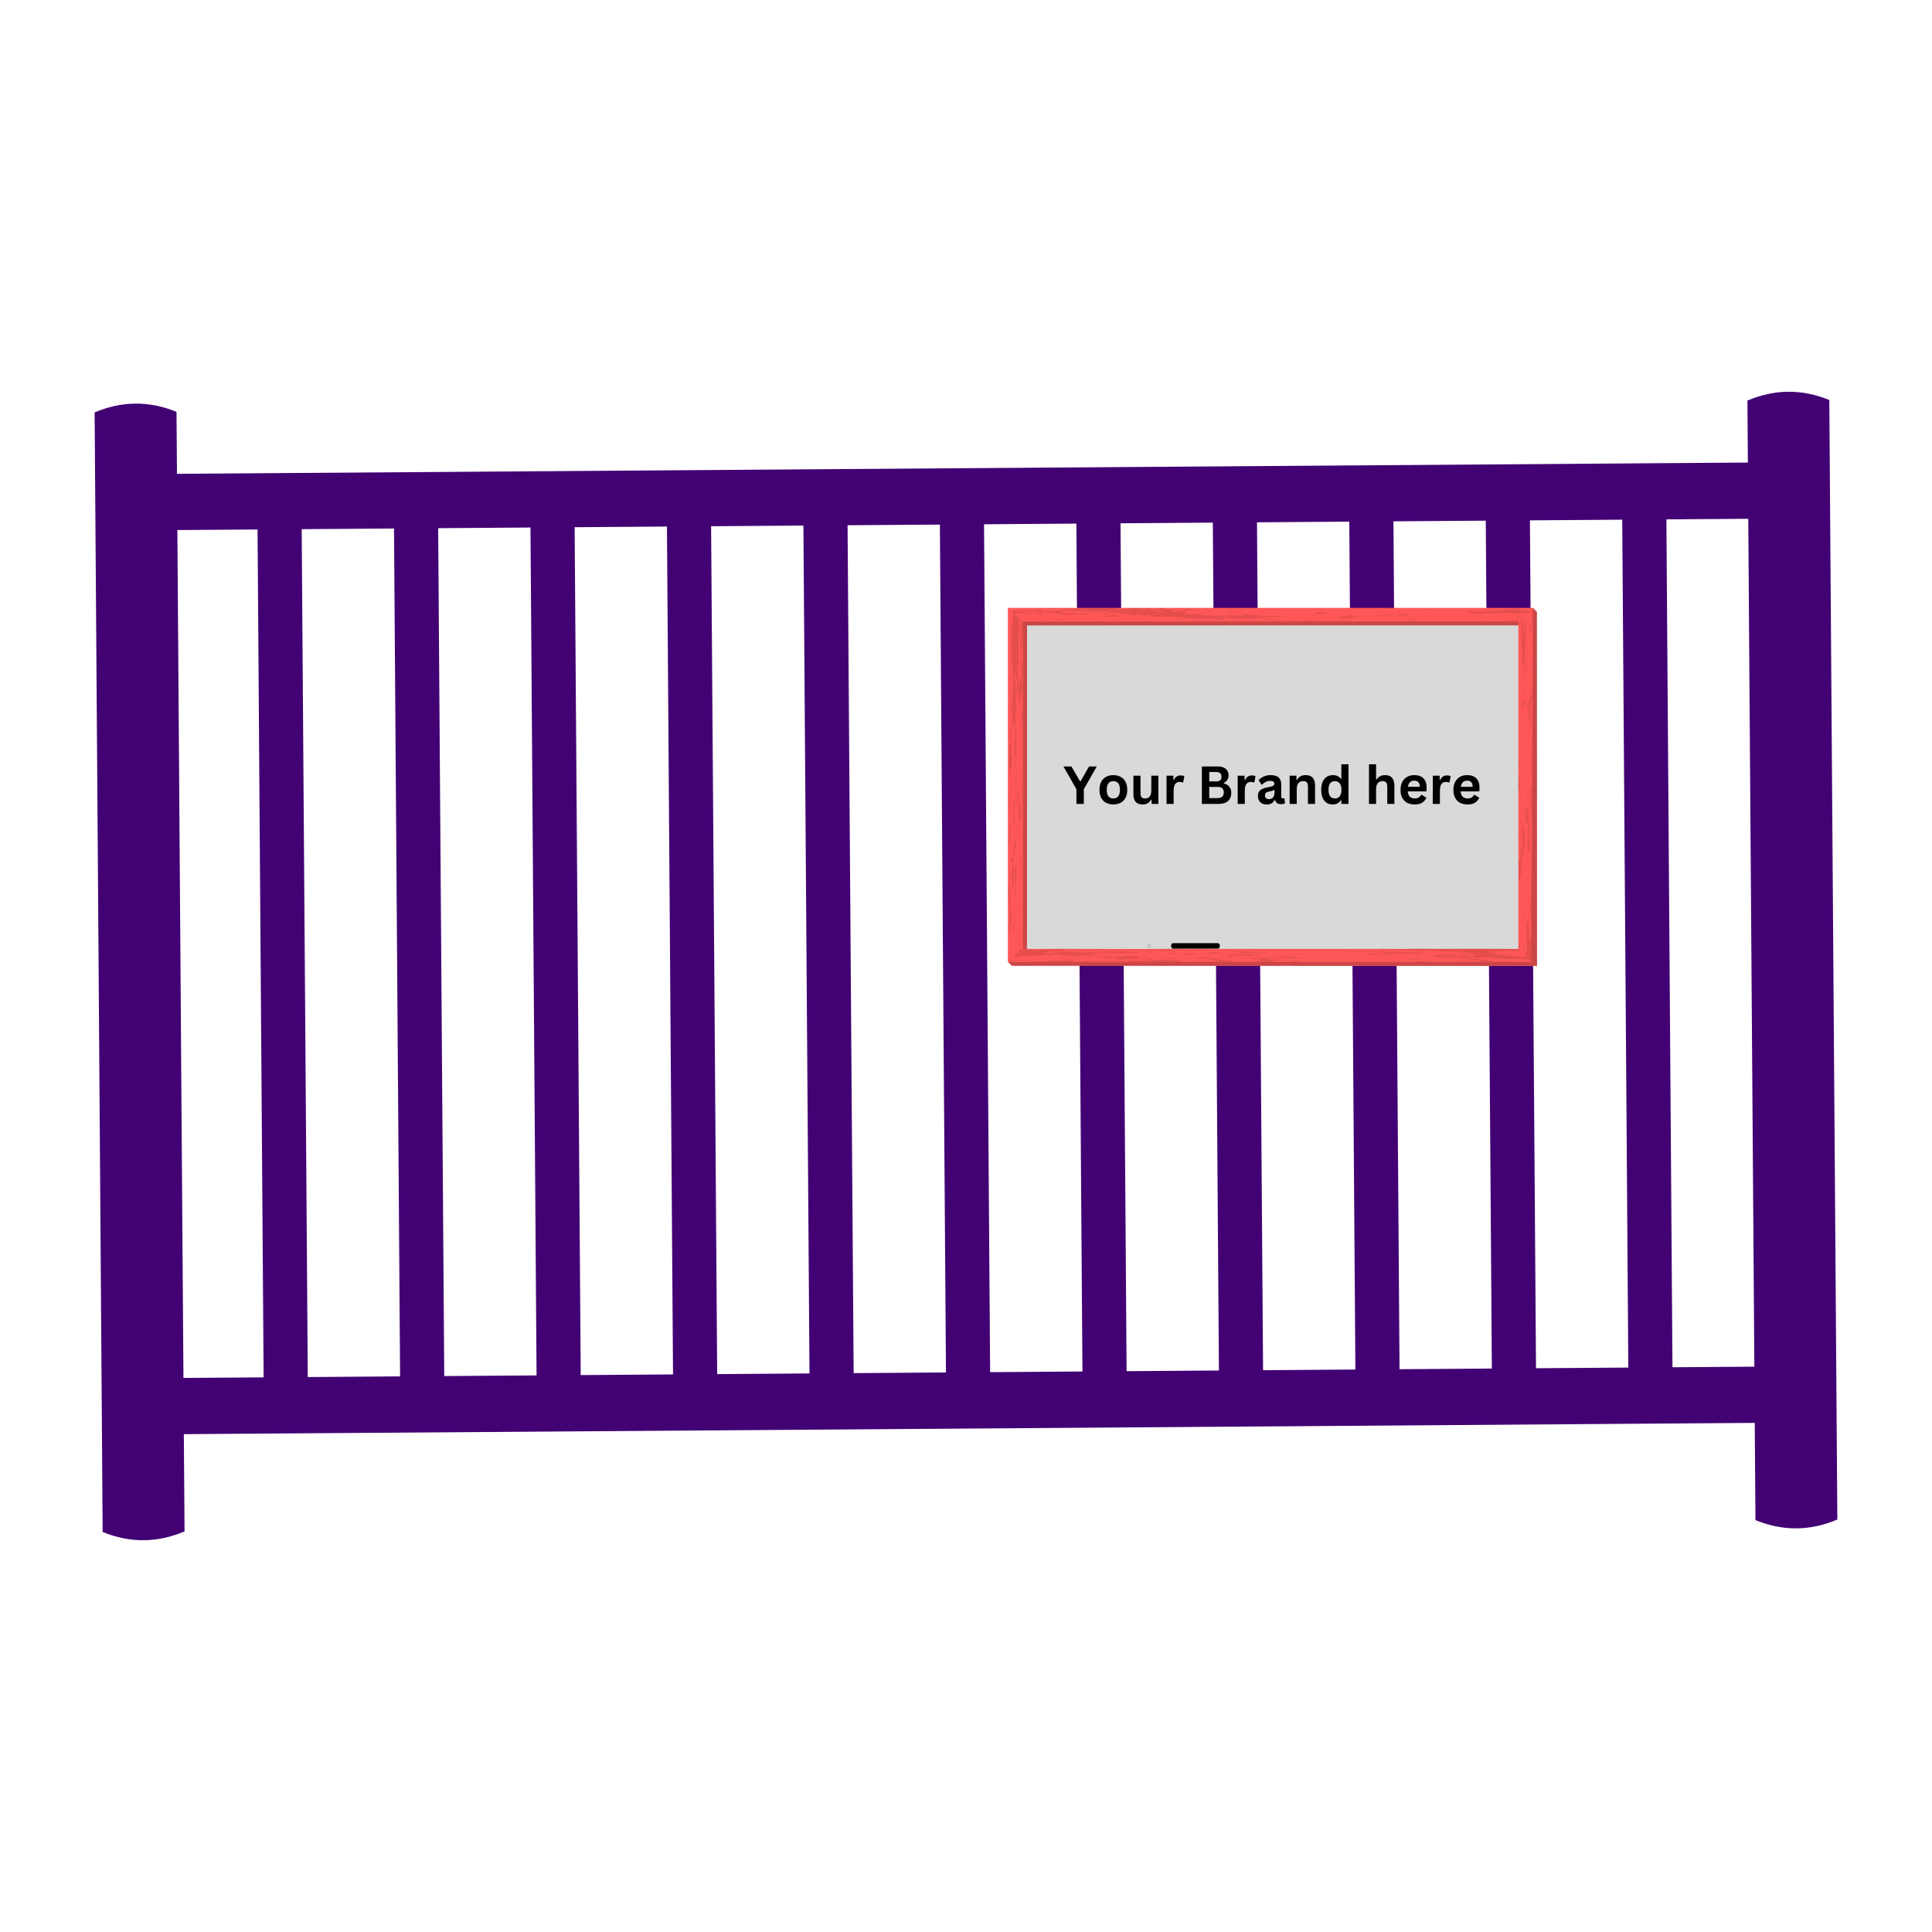
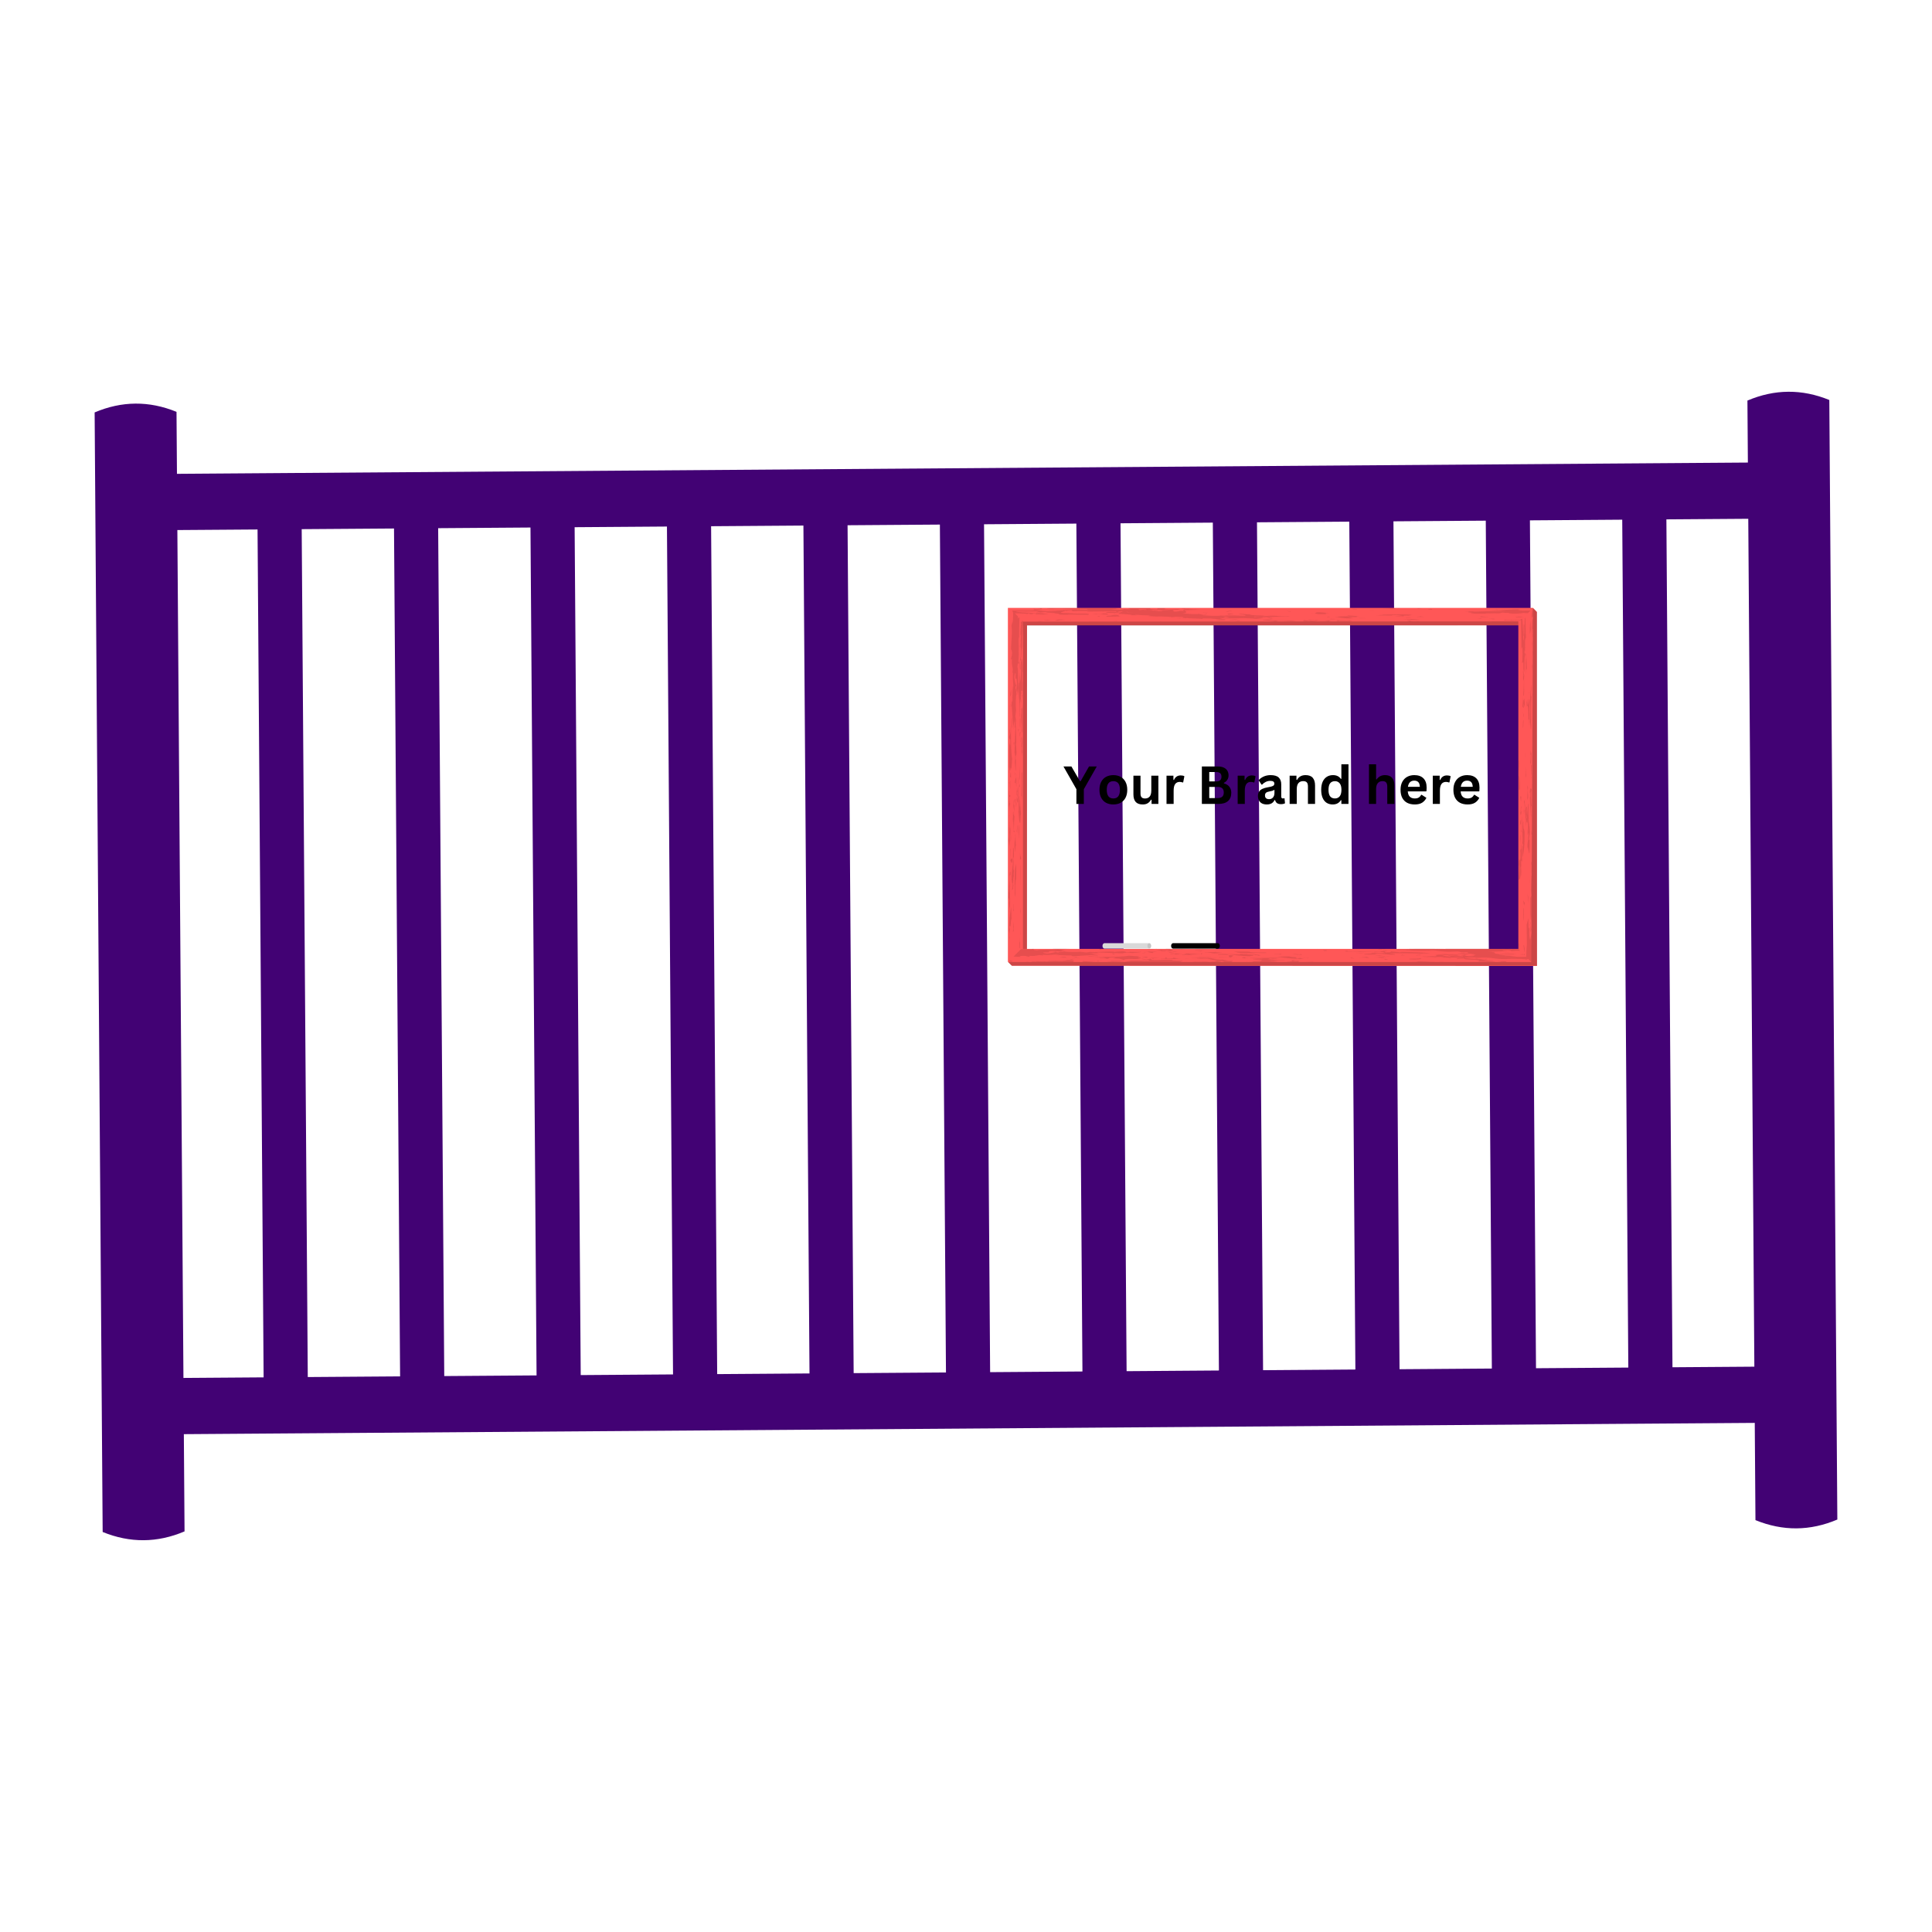
<svg xmlns="http://www.w3.org/2000/svg" width="1080" zoomAndPan="magnify" viewBox="0 0 810 810" height="1080" preserveAspectRatio="xMidYMid meet" version="1.0">
  <defs>
    <filter x="0%" y="0%" width="100%" height="100%" id="62f81e5cf3">
      <feColorMatrix values="0 0 0 0 1 0 0 0 0 1 0 0 0 0 1 0 0 0 1 0" color-interpolation-filters="sRGB" />
    </filter>
    <g />
    <clipPath id="cbe5c2bcb0">
      <path d="M 39.668 164 L 770.168 164 L 770.168 646 L 39.668 646 Z M 39.668 164 " clip-rule="nonzero" />
    </clipPath>
    <clipPath id="7ac3d67314">
      <path d="M 422.469 254.855 L 644.469 254.855 L 644.469 404.855 L 422.469 404.855 Z M 422.469 254.855 " clip-rule="nonzero" />
    </clipPath>
    <clipPath id="edbcc44f00">
      <path d="M 422.469 254.855 L 643 254.855 L 643 404 L 422.469 404 Z M 422.469 254.855 " clip-rule="nonzero" />
    </clipPath>
    <mask id="60ecc64958">
      <g filter="url(#62f81e5cf3)">
        <rect x="-81" width="972" fill="#000000" y="-81" height="972" fill-opacity="0.1" />
      </g>
    </mask>
    <clipPath id="4454499c78">
      <path d="M 0.469 0.855 L 220.961 0.855 L 220.961 149.441 L 0.469 149.441 Z M 0.469 0.855 " clip-rule="nonzero" />
    </clipPath>
    <clipPath id="ea6460252a">
      <rect x="0" width="221" y="0" height="150" />
    </clipPath>
    <mask id="664d3c7602">
      <g filter="url(#62f81e5cf3)">
        <rect x="-81" width="972" fill="#000000" y="-81" height="972" fill-opacity="0.1" />
      </g>
    </mask>
    <clipPath id="d4c8809149">
      <path d="M 1 0.281 L 2.879 0.281 L 2.879 2.922 L 1 2.922 Z M 1 0.281 " clip-rule="nonzero" />
    </clipPath>
    <clipPath id="109e23a5a3">
      <rect x="0" width="3" y="0" height="3" />
    </clipPath>
    <mask id="fe2d309e62">
      <g filter="url(#62f81e5cf3)">
        <rect x="-81" width="972" fill="#000000" y="-81" height="972" fill-opacity="0.1" />
      </g>
    </mask>
    <clipPath id="e3f46964ea">
      <path d="M 0.52 0.281 L 2.68 0.281 L 2.68 2.922 L 0.52 2.922 Z M 0.52 0.281 " clip-rule="nonzero" />
    </clipPath>
    <clipPath id="4e525b99f9">
      <rect x="0" width="3" y="0" height="3" />
    </clipPath>
    <clipPath id="31ea52ac94">
      <path d="M 422.469 254.855 L 644.469 254.855 L 644.469 404.855 L 422.469 404.855 Z M 422.469 254.855 " clip-rule="nonzero" />
    </clipPath>
    <mask id="c312988b76">
      <g filter="url(#62f81e5cf3)">
        <rect x="-81" width="972" fill="#000000" y="-81" height="972" fill-opacity="0.2" />
      </g>
    </mask>
    <clipPath id="4a04629d69">
      <path d="M 0.469 0.855 L 222.469 0.855 L 222.469 150.855 L 0.469 150.855 Z M 0.469 0.855 " clip-rule="nonzero" />
    </clipPath>
    <clipPath id="b3cd2b9c62">
      <rect x="0" width="223" y="0" height="151" />
    </clipPath>
  </defs>
  <rect x="-81" width="972" fill="#ffffff" y="-81" height="972" fill-opacity="1" />
-   <rect x="-81" width="972" fill="#ffffff" y="-81" height="972" fill-opacity="1" />
  <g clip-path="url(#cbe5c2bcb0)">
    <path fill="#420274" d="M 732.617 167.941 L 732.805 193.93 L 678.16 194.324 L 121.203 198.316 L 74.191 198.656 L 74.004 172.668 C 62.523 167.984 51.082 168.066 39.676 172.914 L 40 218.184 L 42.715 597.023 L 43.043 642.289 C 54.52 646.977 65.961 646.895 77.371 642.043 L 77.078 601.277 L 124.094 600.941 L 681.047 596.945 L 735.691 596.555 L 735.984 637.32 C 747.461 642.004 758.902 641.922 770.312 637.074 L 769.988 591.805 L 767.27 212.965 L 766.945 167.695 C 755.469 163.012 744.023 163.094 732.617 167.941 Z M 108.133 244.223 L 110.328 549.848 L 110.523 577.465 L 76.91 577.707 L 74.359 222.227 L 107.977 221.988 L 108.137 244.223 Z M 165.352 243.812 L 167.543 549.438 L 167.742 577.055 L 129.035 577.332 L 128.84 549.715 L 126.645 244.09 L 126.488 221.852 L 165.191 221.578 Z M 222.566 243.402 L 224.758 549.027 L 224.957 576.645 L 186.254 576.922 L 186.055 549.305 L 183.863 243.68 L 183.703 221.441 L 222.406 221.164 Z M 279.781 242.992 L 281.973 548.617 L 282.172 576.234 L 243.469 576.512 L 243.27 548.895 L 241.078 243.27 L 240.918 221.031 L 279.621 220.754 Z M 336.996 242.582 L 339.188 548.203 L 339.387 575.824 L 300.684 576.102 L 300.484 548.48 L 298.293 242.859 L 298.133 220.621 L 336.836 220.344 Z M 394.211 242.172 L 396.406 547.793 L 396.602 575.414 L 357.898 575.691 L 357.699 548.07 L 355.508 242.449 L 355.348 220.211 L 394.051 219.934 Z M 451.43 241.762 L 453.621 547.383 L 453.82 575 L 415.113 575.281 L 414.918 547.66 L 412.723 242.039 L 412.562 219.801 L 451.27 219.523 Z M 508.645 241.352 L 510.836 546.973 L 511.035 574.59 L 472.332 574.871 L 472.133 547.25 L 469.941 241.629 L 469.781 219.391 L 508.484 219.113 Z M 565.859 240.941 L 568.051 546.562 L 568.25 574.18 L 529.547 574.461 L 529.348 546.84 L 527.156 241.219 L 526.996 218.98 L 565.699 218.703 Z M 623.074 240.531 L 625.27 546.152 L 625.465 573.77 L 586.762 574.051 L 586.562 546.43 L 584.371 240.809 L 584.211 218.57 L 622.918 218.293 Z M 680.289 240.121 L 682.48 545.742 L 682.68 573.359 L 680.879 573.375 L 643.977 573.637 L 643.777 546.02 L 641.586 240.398 L 641.426 218.16 L 678.328 217.895 L 680.129 217.879 Z M 735.523 572.984 L 701.191 573.23 L 700.992 545.609 L 698.801 239.988 L 698.641 217.746 L 732.969 217.504 L 735.52 572.984 Z M 735.523 572.984 " fill-opacity="1" fill-rule="nonzero" />
  </g>
-   <path fill="#d9d9d9" d="M 427.859 259.367 L 638.922 259.367 L 638.922 398.277 L 427.859 398.277 Z M 427.859 259.367 " fill-opacity="1" fill-rule="nonzero" />
  <g clip-path="url(#7ac3d67314)">
    <path fill="#ff5757" d="M 642.727 254.855 L 422.562 254.855 L 422.562 403.238 L 424.254 404.93 L 644.398 405 L 644.344 256.543 Z M 636.574 397.824 L 430.555 397.824 L 430.582 262.18 L 636.574 262.18 Z M 636.574 397.824 " fill-opacity="1" fill-rule="nonzero" />
  </g>
  <g clip-path="url(#edbcc44f00)">
    <g mask="url(#60ecc64958)">
      <g transform="matrix(1, 0, 0, 1, 422, 254)">
        <g clip-path="url(#ea6460252a)">
          <g clip-path="url(#4454499c78)">
            <path fill="#000000" d="M 28.332 148.035 C 27.691 148.117 27.832 148.273 27.184 148.305 C 25.75 148.086 27.039 148.062 28.332 148.035 Z M 26.102 147.738 L 25.289 147.582 C 25.457 147.641 25.707 147.695 26.102 147.738 Z M 29.461 147.086 L 28.199 147.164 L 29.504 147.309 Z M 30.867 147.762 L 28.266 147.465 L 27.965 147.504 L 30.562 147.801 Z M 213.23 4.75 C 216.008 4.938 215.832 4.57 216.984 4.609 C 215.129 4.469 214.012 4.441 213.23 4.75 Z M 36.918 146.305 L 28.461 146.898 C 27.195 146.902 26.84 146.711 27.441 146.562 C 24.617 146.684 23.602 146.344 20.453 146.508 L 22.301 146.273 C 18.758 146.02 19.836 146.582 15.016 146.332 L 15.387 146.598 L 13.762 146.414 C 12.52 146.566 11.66 146.984 9.391 146.727 L 9.797 147.141 C 8.191 147.109 8.758 146.73 6.852 146.734 C 5.602 146.816 5.004 147.043 5.988 147.156 C 5.074 147.156 4.016 147.102 2.918 147.031 L 6.051 143.914 C 6.184 143.922 6.32 143.934 6.457 143.945 L 7.805 143.887 C 8.48 143.965 9.668 143.996 10.523 144.062 C 10.805 143.965 10.148 143.82 11.312 143.77 C 11.508 143.906 11.266 144.039 11.316 144.156 C 11.477 144.188 11.559 144.227 11.531 144.277 C 11.727 144.336 12.082 144.395 12.723 144.445 C 14.52 143.984 19.031 144.277 21.527 144.043 L 24.758 144.332 L 22.281 144.645 L 23.555 144.641 C 21.469 145.289 20.949 144.348 17.863 144.809 L 17.668 145.301 L 15.434 145.27 C 15.148 145.461 16.156 145.723 17.117 145.758 C 18.051 145.719 19.57 145.371 20.484 145.18 C 20.16 145.145 20.148 145.066 19.195 145.105 C 22.301 144.719 19.57 145.371 22.102 145.289 C 21.109 145.102 23.309 144.984 24.227 144.867 C 24.934 145.168 29.391 145.23 30.934 145.035 L 33.535 145.332 L 35.062 145.062 C 36.664 145.453 43.223 144.586 45.586 145.102 C 45.379 144.953 47.855 144.934 48.676 144.832 C 50.918 144.938 48.75 145.207 51.617 145.238 C 50.574 144.824 54.793 145.305 56.344 145.039 C 56.613 145.32 53.629 145.469 52.688 145.535 L 50.051 145.355 C 50.734 145.582 48.164 145.438 49.168 145.699 C 45.328 145.559 43.438 145.566 37.984 145.316 C 38.32 145.43 38.027 145.543 38.672 145.621 L 34.492 145.531 C 36.172 145.629 36.68 146.285 40.355 146.105 L 36.586 146.27 Z M 8.215 144.156 C 8.328 144.16 8.434 144.16 8.539 144.16 L 7.914 144.113 C 8.016 144.129 8.113 144.141 8.215 144.156 Z M 15.289 144.812 L 14.645 144.734 C 14.559 144.738 14.473 144.742 14.387 144.746 C 14.707 144.762 15.012 144.781 15.289 144.812 Z M 161.035 144.801 C 161.086 145.027 161.789 145.328 158.93 145.301 C 158.242 145.074 158.512 144.809 160.039 144.613 C 157.812 144.508 157.258 144.887 156.344 145.078 C 152.477 144.789 145.863 145.074 142.965 144.891 L 142.902 144.59 L 141.68 144.82 C 143.359 145.23 146.133 144.883 148.098 145.18 C 150.309 145.059 150.965 145.133 154.438 145.008 C 153.809 145.164 154.469 145.312 152.555 145.242 C 152.898 145.355 154.793 145.273 156.352 145.156 C 158.566 145.113 157.996 145.414 158.656 145.562 C 156.785 145.719 154.855 145.574 152.625 145.543 C 155.242 145.914 149.492 145.781 149.836 145.895 C 149.922 146.348 154.977 146.184 156.23 146.102 C 154.961 146.105 154.301 145.953 154.59 145.84 C 157.121 145.758 159.785 146.355 162.918 146.273 C 163.176 145.93 161.262 145.859 160.574 145.637 C 166.309 145.691 169.465 145.609 174.586 145.82 C 174.25 145.781 174.25 145.707 174.25 145.707 L 177.734 145.734 C 175.43 145.25 169.688 145.191 164.91 145.094 C 166.5 145.125 165.258 145.203 164.629 145.281 C 163.949 144.98 161.41 145.066 161.035 144.801 Z M 159.422 147.719 C 158.738 147.496 156.242 147.652 155.293 147.695 C 156.582 147.766 158.152 147.723 159.422 147.719 Z M 53.266 145.574 L 52.688 145.535 C 52.246 145.566 52.254 145.578 53.266 145.574 Z M 29.656 147.992 C 29 147.984 28.602 148.004 28.332 148.035 C 28.824 148.027 29.312 148.016 29.656 147.992 Z M 176.992 1.305 C 175.758 1.461 178.965 1.676 178.32 1.527 C 178.598 1.414 178.875 1.223 176.992 1.305 Z M 168.934 148.164 C 171.559 148.535 175.559 147.953 173.309 147.77 C 172.098 148.082 167.883 147.75 168.934 148.164 Z M 205.281 1.484 C 205.344 1.52 205.426 1.551 205.52 1.578 L 205.93 1.559 Z M 165.285 146.543 C 165.16 146.547 165.031 146.555 164.91 146.57 C 165.07 146.562 165.191 146.555 165.285 146.543 Z M 204.328 3.223 C 204.078 3.234 203.637 3.219 203.152 3.195 C 203.383 3.23 203.809 3.246 204.328 3.223 Z M 207.797 3.102 C 207.746 3.102 207.703 3.105 207.652 3.109 C 207.707 3.109 207.754 3.105 207.797 3.102 Z M 195.859 2.414 C 195.758 2.379 195.652 2.344 195.578 2.301 C 194.625 2.344 192.391 2.312 192.441 2.539 C 193.113 2.453 193.551 2.441 193.898 2.461 C 192.543 2.758 194.762 2.781 196.008 2.965 L 194.461 3.062 C 195.172 3.441 198.941 3.199 201.168 3.309 C 200.926 3.242 200.848 3.195 200.887 3.168 C 201.34 3.164 201.797 3.16 202.254 3.156 C 202.547 3.168 202.855 3.184 203.152 3.195 C 203.059 3.184 203 3.164 202.98 3.145 C 203.414 3.137 203.844 3.125 204.262 3.113 C 205.637 3.164 206.012 3.195 207.652 3.109 C 207.402 3.109 207.047 3.051 206.82 2.984 C 207.309 2.941 207.754 2.898 208.121 2.84 C 208.574 2.945 209.52 2.969 210.504 2.973 C 210.836 3.141 210.863 3.324 213.867 3.27 C 214.512 3.27 216.035 3.137 216.742 2.977 C 217.367 3.035 217.98 3.102 218.586 3.09 L 219.738 1.941 L 216.176 1.984 C 215.508 1.836 213.277 1.727 215.438 1.453 C 212.711 1.285 207.07 2.031 205.52 1.578 L 202.793 1.719 C 206.273 1.672 207.312 2.086 209.871 2.152 C 204.418 2.066 201.102 2.34 195.859 2.414 Z M 215.594 6.066 L 215.734 5.926 C 213.641 5.758 211.242 5.945 209.012 5.82 L 208.156 6.316 C 208.941 6.047 210.016 5.996 211.266 6.008 L 211.316 6.234 L 212.906 6.266 L 211.301 6.008 C 212.59 6.023 214.059 6.098 215.594 6.066 Z M 217.051 4.613 L 217.055 4.609 C 217.031 4.609 217.008 4.609 216.984 4.609 C 217.004 4.609 217.031 4.613 217.051 4.613 Z M 165.285 146.543 C 165.801 146.52 166.359 146.555 167.109 146.523 L 165.789 146.301 C 165.559 146.395 165.746 146.488 165.285 146.543 Z M 84.98 149.328 L 89.914 149.328 C 90.035 149.203 89.641 149.09 88.277 149.031 C 90.59 148.738 90.629 149.109 91.309 149.242 C 91.035 149.254 90.754 149.273 90.449 149.305 C 90.844 149.309 91.246 149.316 91.656 149.328 L 94.422 149.328 C 94.285 149.316 94.148 149.305 94.016 149.293 C 94.812 149.117 95.004 148.973 94.574 148.785 C 93.355 149.016 92.02 148.719 90.742 148.719 L 92.941 148.602 L 90.02 148.266 L 90.047 148.418 L 85.828 147.941 L 88.309 147.703 C 84.84 147.754 80.316 147.387 77.184 147.625 L 81.977 147.723 L 79.789 147.918 C 80.168 148.184 83.25 147.719 84.578 148.02 C 86.07 148.254 86.285 148.648 88.668 148.656 C 87.723 148.719 87.867 148.973 87.137 149.023 L 87.977 149.07 C 86.426 149.176 85.828 149.262 84.98 149.328 Z M 38.883 143.723 C 38.984 143.742 39.062 143.758 39.121 143.777 C 39.094 143.758 39.043 143.738 38.957 143.723 Z M 83.09 144.48 C 81.625 144.391 81.414 144.441 81.52 144.527 C 81.922 144.547 82.398 144.543 83.09 144.48 Z M 87.137 149.023 L 85.387 148.926 C 86.285 149.027 86.805 149.047 87.137 149.023 Z M 78.633 144.418 L 81.898 144.785 C 82.035 144.73 81.625 144.613 81.52 144.527 C 80.656 144.484 80.145 144.336 78.633 144.418 Z M 71.188 144.852 C 71.367 144.848 71.551 144.84 71.73 144.816 Z M 68.105 145.191 L 68.508 145.258 C 68.551 145.242 68.59 145.23 68.633 145.223 C 68.465 145.215 68.293 145.207 68.105 145.191 Z M 77.102 143.723 L 68.848 143.723 L 68.98 143.766 L 66.742 143.734 C 66.883 144.34 73.398 143.676 73.172 144.094 C 74.289 143.898 75.953 143.879 77.102 143.723 Z M 70.742 145.637 L 68.504 145.258 C 68.379 145.301 68.211 145.363 67.844 145.457 Z M 62.59 144.25 C 62.551 144.25 62.523 144.254 62.527 144.262 C 62.543 144.258 62.57 144.254 62.59 144.25 Z M 73.297 146.176 C 73.91 146.355 74.793 146.363 75.812 146.316 C 76.281 146.406 76.855 146.52 78.199 146.555 L 76.328 146.289 C 78.008 146.188 80 145.988 81.852 146.113 L 82.074 145.695 C 80.812 145.699 81.82 145.961 81.512 146.074 C 79.918 145.895 78.461 145.84 77.027 145.824 C 76.781 145.773 76.301 145.738 75.48 145.73 L 75.258 145.816 C 73.781 145.816 72.285 145.82 70.664 145.73 C 70.672 145.805 71.008 145.918 70.066 145.957 L 68.766 145.812 C 67.562 146.117 71.031 145.992 70.746 146.184 C 72.629 146.023 72.566 145.801 74.801 145.832 C 74.914 145.855 74.984 145.883 75.027 145.906 L 74.523 146.102 C 74.227 146.137 73.816 146.164 73.297 146.176 Z M 67.32 144.438 C 66.055 144.438 66.715 144.59 65.113 144.555 C 64.387 144.102 67.934 144.359 69.828 144.277 C 68.508 143.984 63.391 144.102 62.59 144.25 C 63.012 144.234 65.664 144.492 64.824 144.672 C 64.523 144.785 63.578 144.75 62.926 144.75 C 63.586 144.824 65.168 144.781 66.43 144.777 Z M 64.211 147.52 C 64.566 147.535 64.789 147.547 64.789 147.547 C 64.656 147.52 64.457 147.512 64.211 147.52 Z M 18.293 148.551 L 17.41 148.816 L 18.027 148.816 Z M 64.211 147.52 C 63.348 147.48 61.672 147.426 60.332 147.484 C 61.422 147.785 63.207 147.547 64.211 147.52 Z M 22.168 147.145 C 22.828 147.219 23.172 147.332 23.816 147.402 L 24.129 147.363 L 25.289 147.582 C 24.48 147.316 25.559 146.977 22.168 147.145 Z M 71.801 145.062 L 72.855 145.137 C 72.469 145.078 72.129 145.059 71.801 145.062 Z M 40.91 144.176 C 38.965 144.121 39.562 143.93 39.121 143.777 C 39.375 143.969 37.43 144.242 40.91 144.176 Z M 71.801 145.062 L 69.957 144.93 L 71.188 144.852 C 70.766 144.855 70.371 144.812 70.141 144.785 L 69.582 144.902 L 69.309 144.883 C 69.367 144.891 69.457 144.898 69.562 144.906 L 69.227 144.977 L 69.887 144.934 C 70.336 144.977 70.828 145.031 70.641 145.105 C 69.152 145.156 68.863 145.16 68.633 145.223 C 70.031 145.277 70.855 145.074 71.801 145.062 Z M 171.57 146.586 C 172.492 146.473 173.781 146.543 174.059 146.352 C 172.461 146.242 171.852 146.398 171.57 146.586 Z M 27.148 6.02 L 26.777 5.758 L 26.812 5.906 C 26.676 5.922 26.543 5.922 26.41 5.926 C 26.676 5.949 26.93 5.98 27.148 6.02 Z M 127.516 6.105 L 125.551 6.113 C 125.477 6.031 125.363 5.957 124.273 5.961 L 124.781 6.195 L 124.098 6.461 C 125.707 6.492 125.707 6.566 126.629 6.375 C 126.973 6.43 127.352 6.496 127.766 6.562 L 130.199 6.562 C 130.336 6.379 127.809 6.258 127.516 6.105 Z M 57.262 1.625 L 57.289 1.621 L 57.062 1.586 C 57.066 1.605 57.145 1.617 57.262 1.625 Z M 145.285 1.473 L 146.875 1.508 C 147.465 1.277 145.562 1.285 144.273 1.211 C 145.562 1.285 145.266 1.398 145.285 1.473 Z M 51.801 1.012 C 51.52 0.996 51.242 0.977 50.961 0.957 L 58.246 0.957 C 58.973 0.988 59.703 1.012 60.426 1.008 L 60.164 1.273 C 64.832 1.805 62.402 1.273 63.523 0.957 L 66.594 0.957 C 66.562 1.164 65.238 1.371 67.184 1.48 C 68.02 1.574 68.727 1.559 69.367 1.516 C 69.371 1.512 69.375 1.508 69.375 1.504 L 69.484 1.508 C 70.785 1.41 71.793 1.191 72.898 1.461 C 72.5 1.523 72.039 1.566 71.539 1.598 L 72.582 1.645 L 71.246 1.617 C 70.992 1.633 70.727 1.645 70.457 1.656 C 69.051 1.805 70.16 2.137 70.199 2.41 C 72.441 2.516 71.992 1.875 74.613 2.246 C 73.598 1.91 73.836 1.566 75.699 1.332 L 81.477 1.617 C 79.586 1.699 77.039 1.707 74.535 1.867 C 74.594 2.168 76.953 2.805 73.82 3.043 C 75.477 3.305 77.742 3.559 80.574 3.438 L 80.223 3.25 L 82.48 3.793 C 82.527 3.797 82.574 3.801 82.617 3.805 C 83.23 3.727 84.074 3.617 83.137 3.582 C 84.066 3.523 84.02 3.75 83.188 3.879 C 83.211 3.887 83.234 3.887 83.254 3.891 C 83.188 3.898 83.07 3.906 82.926 3.914 C 82.66 3.945 82.34 3.965 81.965 3.965 C 84.203 4.074 87.746 4.324 89.629 4.168 L 88.652 4.059 L 91.832 4.125 L 91.812 4.051 C 94.645 3.926 95.953 4.074 100.098 4.176 C 100.645 3.797 98.707 3.648 97.09 3.465 C 98.586 3.152 100.242 3.59 102.164 3.633 C 101.914 3.984 106.18 4.047 108.66 4.113 L 107.09 4.23 L 107.906 4.324 C 109.395 4.184 111.055 4.094 113.16 4.184 C 114.156 4.445 118.879 4.242 118.633 4.582 C 114.102 4.219 109.203 5.066 104.992 4.66 C 105.684 4.887 107.258 4.844 107.625 5.105 L 104.832 5.457 C 97.727 4.793 96.305 5.598 89.539 5.121 C 89.617 5.504 93.16 5.754 91.305 5.988 C 88.141 6.074 89.402 5.992 87.473 5.848 L 91.277 5.836 C 87.113 5.66 87.977 5.242 82.262 5.258 L 82.066 5.543 C 81.902 5.281 76.281 5.34 75.516 5.082 L 75.223 5.195 L 72.973 5.012 C 74.562 5.047 73.883 4.82 74.18 4.707 C 73.215 4.66 72.176 4.605 71.098 4.562 L 69.148 4.805 C 70.062 4.613 64.945 4.398 62.426 4.484 C 62.422 4.469 62.355 4.453 62.266 4.434 C 62.195 4.438 62.125 4.438 62.055 4.438 C 58.41 4.332 59.457 4.203 60.496 4.027 C 58.168 4.023 55.664 3.879 53.684 3.711 L 54.711 3.977 L 51.52 3.91 L 52.754 3.758 C 50.508 3.648 48.508 3.273 45.055 3.398 C 44.031 3.062 46.305 3.32 47.27 3.352 C 46.508 3.145 47.355 2.93 48 2.715 L 47.715 2.664 C 46.812 2.859 44.656 3.203 41.73 2.871 C 41.062 2.723 42.332 2.719 42.309 2.566 C 43.246 2.527 44.496 2.449 46.117 2.555 L 45.844 2.273 C 44.23 2.301 42.492 2.316 40.699 2.332 C 40.68 2.348 40.672 2.367 40.676 2.383 C 40.43 2.371 40.246 2.355 40.098 2.336 C 38 2.355 35.844 2.371 33.742 2.41 L 34.312 2.105 C 33.383 2.301 28.906 2.086 27.676 2.316 L 27.27 1.824 C 26 1.828 25.402 1.98 25.113 2.172 L 24.445 1.949 C 25.164 2.398 21.094 2.676 23.707 3.047 L 27.504 2.961 C 29.117 3.066 25.309 3.078 25.336 3.23 C 27.523 3.113 28.855 3.332 31.688 3.211 C 34.531 3.168 35.238 3.543 34.031 3.773 C 31.477 3.781 27.961 3.602 25.727 3.648 L 25.758 3.723 C 19.516 3.809 23.848 3.258 20.027 3.18 C 21.207 2.727 16.105 3.062 16.633 2.613 C 15.371 2.617 12.621 3.117 12.215 2.703 L 14.133 2.773 C 13.734 2.637 13.094 2.43 12.508 2.293 C 9.453 2.371 6.215 2.371 3.832 2.266 C 5.602 3.133 14.406 2.727 16.773 3.441 L 16.754 3.285 C 17.98 3.508 17.438 3.48 16.777 3.469 C 16.898 3.496 17.02 3.523 17.148 3.559 L 15.887 3.562 C 15.852 3.562 15.812 3.559 15.773 3.559 C 15.777 3.578 15.801 3.602 15.859 3.633 C 14.5 3.605 13.492 3.574 12.871 3.52 C 12.539 3.52 12.211 3.516 11.895 3.512 C 12.062 3.492 12.293 3.484 12.551 3.488 C 12.008 3.41 11.996 3.297 12.582 3.109 C 10.672 3.117 7.809 3.086 9.16 3.465 C 8.344 3.305 7.348 3.219 6.238 3.176 L 5.957 3.176 L 7.281 3.398 C 7.074 3.375 5.91 3.273 5.543 3.152 C 4.895 3.137 4.215 3.137 3.512 3.145 L 2.828 2.457 C 2.855 2.457 2.883 2.457 2.91 2.457 L 2.82 2.449 L 2.305 1.93 C 5.348 2.066 8.656 1.953 11.426 1.965 L 11.383 1.723 C 13.609 1.828 14.316 2.129 16.879 2.27 C 22.562 2.102 24.645 1.453 30.691 1.473 L 29.395 1.402 L 33.574 1.582 C 35.398 1.195 31.301 1.395 29.656 1.137 C 27.512 1.484 23.949 1.152 21.094 1.125 C 17.695 1.395 17.23 1.207 16.863 0.957 L 45.598 0.957 C 45.812 1.105 46.293 1.25 47.492 1.387 L 43.996 1.359 C 44.555 1.504 45.504 1.574 46.613 1.613 C 46.668 1.609 46.742 1.609 46.859 1.609 C 49.105 1.715 49.066 1.488 49.027 1.336 C 49.398 1.379 51.098 1.43 52.605 1.41 C 51.879 1.391 51.273 1.328 50.941 1.188 C 51.453 1.102 51.676 1.047 51.801 1.012 Z M 12.629 3.195 L 12.652 3.27 L 13.066 3.18 C 12.934 3.184 12.793 3.188 12.629 3.195 Z M 58.281 1.77 C 57.852 1.801 57.461 1.84 57.129 1.887 L 59.023 1.883 Z M 45.754 2.18 L 45.715 2.141 C 45.613 2.141 45.5 2.141 45.391 2.141 C 45.508 2.156 45.629 2.168 45.754 2.18 Z M 47.098 2.246 C 47.172 2.25 47.238 2.25 47.316 2.25 C 47.324 2.246 47.332 2.246 47.344 2.242 C 47.262 2.246 47.18 2.246 47.098 2.246 Z M 48.09 2.523 C 48.164 2.535 48.273 2.547 48.402 2.562 C 48.637 2.449 48.703 2.34 48.348 2.23 C 47.352 2.262 46.688 2.332 46.715 2.48 C 47.039 2.516 47.699 2.59 48.012 2.551 Z M 53.516 2.969 C 52.172 2.832 50.828 2.695 50.352 2.441 C 50.32 2.441 50.293 2.441 50.262 2.438 C 50.301 2.672 51.684 2.844 53.516 2.969 Z M 99.453 4.711 C 99.367 4.742 99.309 4.781 99.277 4.82 C 99.297 4.82 99.309 4.824 99.328 4.824 C 99.43 4.797 99.516 4.758 99.574 4.707 C 99.535 4.711 99.496 4.711 99.453 4.711 Z M 106.027 4.523 C 105.336 4.508 104.602 4.492 103.883 4.484 L 103.734 4.742 C 104.512 4.688 105.262 4.605 106.027 4.523 Z M 90.742 4.715 C 91.32 4.754 91.613 4.836 91.109 5.004 C 95.027 4.965 92.52 4.785 92.195 4.582 C 91.684 4.59 91.227 4.625 90.742 4.715 Z M 59.617 1.707 C 60.625 1.805 61.473 1.938 61.32 2.031 C 63.055 1.781 63.109 2.516 65.684 2.047 C 65.23 2.031 64.613 1.93 63.926 1.84 C 65.836 1.895 68.008 1.875 68.93 1.695 C 65.922 1.734 62.301 1.625 59.617 1.707 Z M 55.25 1.375 L 55.785 1.809 L 57.262 1.625 C 57.281 1.625 57.309 1.625 57.328 1.625 L 57.289 1.621 L 57.641 1.578 C 57.91 1.582 58.23 1.598 58.566 1.621 C 58.594 1.621 58.625 1.617 58.652 1.617 C 58.582 1.277 56.992 1.32 55.25 1.375 Z M 14.066 1.137 C 13.785 1.254 11.898 1.41 11.223 1.184 L 11.609 1.523 C 15.137 1.59 15.207 1.227 14.562 0.957 L 14.109 0.957 C 14.156 1.008 14.148 1.066 14.066 1.137 Z M 61.488 1.719 C 62.113 1.77 62.988 1.812 63.926 1.84 C 63.164 1.738 62.312 1.656 61.488 1.719 Z M 151.418 1.949 L 153.965 2.016 L 154.281 1.98 Z M 16.066 6.168 L 18.918 6.121 L 17.301 5.934 C 17.918 5.859 14.766 6.02 16.066 6.168 Z M 162.609 4.105 C 162.285 4.066 162.285 4.066 161.652 4.07 C 160.973 3.844 162.57 3.875 163.512 3.836 L 165.809 4.172 C 166.504 4.469 162.008 4.258 162.984 4.371 C 164.641 4.703 168.348 4.238 166.102 4.055 L 169.91 4.121 C 169.582 4.086 168.316 4.012 168.922 3.934 L 170.168 3.777 C 167.234 3.449 159.988 3.656 155.867 3.707 C 156.512 3.707 157.156 3.777 158.098 3.742 L 154.688 4.164 C 157.5 3.895 160.07 4.109 162.609 4.105 Z M 145.988 5.023 L 143.441 5.031 C 147.223 4.871 142.422 4.695 143.012 4.465 L 146.551 4.719 C 147.797 4.641 145.535 4.379 148.066 4.375 L 142.922 4.012 L 143.301 4.352 L 138.871 4.441 C 141.445 4.586 138.59 4.629 137.672 4.746 C 140.234 4.891 142.949 5.637 145.988 5.023 Z M 84.277 2.898 L 82.055 2.867 L 83.996 3.086 Z M 77.285 1.148 L 73.465 1.082 C 73.156 1.195 74.137 1.309 75.117 1.418 C 74.082 1.082 77.004 1.336 77.285 1.148 Z M 93.008 3.668 L 95.469 3.355 C 94.512 3.246 93.547 3.211 92.602 3.25 Z M 93.301 2.078 C 93.672 2.266 90.203 2.391 93.074 2.492 C 92.066 2.23 96.523 2.293 93.301 2.078 Z M 103.469 3.598 L 102.199 3.602 C 102.184 3.613 102.172 3.625 102.164 3.637 C 102.586 3.645 103.016 3.641 103.469 3.598 Z M 82.066 5.543 L 82.027 5.602 C 82.07 5.578 82.078 5.559 82.066 5.543 Z M 9.77 3.164 C 9.098 3.391 9.957 3.469 11.246 3.5 C 9.809 3.359 12.984 3.191 9.77 3.164 Z M 11.75 3.539 C 11.793 3.527 11.84 3.52 11.895 3.512 C 11.672 3.508 11.453 3.508 11.25 3.5 C 11.379 3.512 11.539 3.527 11.75 3.539 Z M 18.34 3.176 C 18.664 3.211 19.316 3.289 19.949 3.207 C 19.98 3.199 20 3.191 20.027 3.18 C 19.582 3.172 19.035 3.168 18.34 3.176 Z M 48.09 2.523 L 48.297 2.438 C 47.922 2.465 47.918 2.492 48.09 2.523 Z M 24.773 5.891 C 25.293 5.934 25.836 5.953 26.41 5.926 C 25.906 5.887 25.344 5.879 24.773 5.891 Z M 134.766 4.492 C 134.785 4.566 133.215 4.758 135.449 4.715 C 135.43 4.641 135.73 4.523 134.766 4.492 Z M 129.387 6.172 L 133.715 6.367 L 134.254 6.43 L 134.469 6.402 L 134.844 6.418 L 134.102 6.562 L 135.605 6.562 C 134.504 6.527 135.656 6.367 135.832 6.23 L 136.414 6.156 C 136.332 6.168 136.121 6.168 135.824 6.164 C 135.738 6.117 135.445 6.07 134.766 6.043 C 134.336 6.113 133.934 6.152 133.543 6.176 C 133.387 6.184 133.234 6.191 133.086 6.199 C 131.727 6.242 130.605 6.066 129.66 5.906 C 130.336 6.055 126.832 6.027 129.387 6.172 Z M 173.168 5.82 L 169.613 5.492 C 169.652 5.703 167.469 5.594 166.16 5.699 C 167.434 5.645 170.922 6.176 173.168 5.82 Z M 93.211 6.129 C 93.504 6.09 95.059 5.895 96.695 6.082 L 95.375 5.855 L 96.637 5.852 L 96.922 5.738 C 94.695 5.707 93.785 5.898 93.211 6.129 Z M 98.961 6.191 L 96.773 6.098 C 97.32 6.238 95.812 6.281 95.52 6.395 C 99.023 6.496 96.734 6.086 98.961 6.191 Z M 132.688 6.547 C 132.715 6.551 132.727 6.559 132.746 6.562 L 132.77 6.562 Z M 166.16 5.699 C 166.039 5.703 165.934 5.715 165.855 5.73 C 165.949 5.719 166.051 5.707 166.16 5.699 Z M 173.465 4.375 C 173.508 4.523 171.91 4.492 171.934 4.645 L 175.102 4.637 Z M 169.875 4.918 C 169.961 4.93 170.059 4.941 170.137 4.961 C 170.133 4.93 170.031 4.918 169.875 4.918 Z M 167.258 4.855 C 167.555 5.07 169.219 4.906 169.875 4.918 C 169.223 4.809 168.359 4.785 167.258 4.855 Z M 96.574 6.086 L 95.762 6.051 C 95.77 6.121 96.031 6.094 96.574 6.086 Z M 42.078 4.539 L 47.773 4.445 C 47.098 4.297 46.426 4.07 47.34 3.879 L 43.211 3.855 L 44.504 4 C 43.887 4.078 40.754 4.242 42.078 4.539 Z M 46.566 6.227 L 44.008 6.16 L 46.262 6.34 Z M 40.57 3.188 L 39.676 3.453 L 35.523 3.355 L 37.801 3.609 C 38.371 3.305 41.012 3.754 43.195 3.633 C 41.598 3.523 43.406 3.141 40.57 3.188 Z M 174.395 1.086 L 172.168 0.977 C 171.871 1.094 172.523 1.168 172.836 1.203 Z M 39.203 4.508 L 38.848 4.242 L 37.949 4.512 Z M 21.395 5.809 C 21.43 5.961 19.227 6.082 21.164 6.227 C 21.145 6.18 22.973 5.93 24.773 5.891 C 23.508 5.785 22.398 5.582 21.395 5.809 Z M 96.574 6.086 L 96.773 6.098 C 96.758 6.094 96.75 6.09 96.734 6.086 C 96.676 6.086 96.625 6.086 96.574 6.086 Z M 73.352 5.133 L 70.723 5.113 C 71.656 5.199 72.957 5.406 73.352 5.133 Z M 69.852 5.105 L 70.723 5.113 C 70.344 5.078 70.023 5.062 69.852 5.105 Z M 61.672 147.785 L 61.059 147.938 L 61.422 148.125 Z M 1.434 148.66 C 1.375 148.668 1.32 148.672 1.266 148.676 L 0.969 148.969 C 1.68 149.051 1.949 149.215 2.172 149.188 C 3.086 148.996 2.094 148.812 1.434 148.66 Z M 7.664 149.117 C 8.223 149.148 8.777 149.168 9.312 149.191 C 8.957 149.105 9.016 148.949 7.664 149.117 Z M 10.047 149.238 C 9.809 149.223 9.566 149.203 9.312 149.191 C 9.453 149.227 9.664 149.25 10.047 149.238 Z M 49.926 149.328 C 49.871 149.266 49.758 149.219 49.59 149.188 C 49.914 149.191 50.238 149.191 50.527 149.18 C 49.832 148.879 53.352 149.059 51.383 148.762 C 53.234 148.723 56.801 148.684 58.211 148.906 C 58.324 148.891 58.457 148.879 58.609 148.867 C 57.84 148.773 57.059 148.668 56.656 148.574 L 59.859 148.789 C 60.375 148.184 56.637 148.496 56.516 147.895 L 58.797 148.227 L 60.32 147.957 C 60.66 148.066 61.352 148.293 60.422 148.41 C 64.617 148.738 64.816 148.168 69.957 148.457 C 66.867 148.848 75.719 148.668 73.559 149.016 C 74.211 149.012 75.141 148.973 75.805 149.121 C 73.551 148.906 73.191 149.051 72.758 149.215 C 73.012 149.25 73.277 149.289 73.555 149.328 Z M 62.145 148.723 C 62.312 148.734 62.457 148.746 62.586 148.754 C 62.438 148.742 62.289 148.73 62.145 148.723 Z M 58.57 148.984 C 58.664 149.012 58.742 149.043 58.777 149.078 C 58.996 149.051 59.234 149.023 59.465 149 C 59.164 149.008 58.859 149.004 58.57 148.984 Z M 63.543 149.324 L 62.695 149.293 C 63.086 149.312 63.387 149.324 63.543 149.324 Z M 49.508 148.84 L 43.48 148.82 C 44.145 149.047 43.836 149.086 41.926 149.016 C 43.273 149.367 46.184 149.141 48.105 149.117 C 47.938 149.102 47.777 149.09 47.645 149.074 Z M 48.105 149.117 C 48.535 149.148 49.066 149.18 49.59 149.188 C 49.262 149.125 48.738 149.109 48.105 149.117 Z M 38.699 148.773 C 38.047 148.895 37.445 149.023 38.098 149.098 C 39.043 149.023 38.574 148.875 38.699 148.773 Z M 204.527 5.684 L 204.461 5.383 L 202.266 5.426 Z M 62.133 144.141 C 61.488 144.066 59.242 143.961 58.641 144.113 C 59.898 144.109 61.527 144.293 62.133 144.141 Z M 215.75 5.91 L 216.27 5.395 C 216.25 5.391 216.227 5.387 216.211 5.383 C 215.988 5.535 214.953 5.742 215.75 5.91 Z M 32.035 148.781 C 32.102 148.812 32.168 148.84 32.238 148.863 C 32.305 148.82 32.281 148.789 32.035 148.781 Z M 37.793 148.992 C 34.496 148.895 33.242 149.223 32.238 148.863 C 32.035 148.988 31.016 149.219 32.461 149.27 L 32.562 149.328 L 33.93 149.328 C 35.453 149.156 35.996 149.152 37.793 148.992 Z M 57.453 147.379 L 58.758 147.527 L 59.316 147.148 C 60.586 147.145 55.172 147.121 57.453 147.379 Z M 40.238 148.676 L 39.57 148.598 C 39.461 148.629 39.309 148.66 39.141 148.691 C 39.375 148.676 39.723 148.668 40.238 148.676 Z M 69.715 147.434 C 69.605 147.41 69.438 147.391 69.195 147.383 C 69.398 147.398 69.566 147.414 69.715 147.434 Z M 59.828 145.051 C 61.129 145.082 62.484 145.043 63.305 144.938 C 60.391 144.684 59.539 145.176 56.918 144.805 C 57.426 144.918 58.246 144.992 59.148 145.031 C 60.062 145.34 59.516 145.352 61.41 145.566 C 61.633 145.191 61.898 145.184 59.828 145.051 Z M 56.785 145.68 L 58.637 145.445 L 57.672 145.41 Z M 202.133 4.676 C 201.805 4.562 199.254 4.57 199.215 4.344 L 198.324 4.609 C 199.309 4.797 201.176 4.641 202.133 4.676 Z M 70.633 148.133 C 70.602 147.984 72.164 147.867 73.098 147.75 C 70.605 147.855 70.73 147.578 69.715 147.434 C 70.043 147.508 69.887 147.625 69.902 147.684 C 69.281 147.762 68.668 147.84 67.391 147.844 L 66.992 147.43 C 65.414 147.469 68.367 147.953 64.539 147.891 C 64.285 148.156 69.297 147.836 70.633 148.133 Z M 39.652 147.281 C 40.305 147.355 40.973 147.504 41.641 147.652 C 40.41 147.809 39.695 147.434 38.801 147.703 C 39.504 148 42.594 147.613 41.715 148.031 C 42.977 147.953 42.941 147.801 43.191 147.461 C 44.141 147.492 45.379 147.34 45.746 147.527 L 44.551 147.91 C 48.312 147.672 48.152 148.391 49.438 148.539 C 48.992 148.195 50.137 148.094 51.605 148.035 C 52.594 148.09 53.93 148.098 55.648 148.062 L 54.801 147.926 C 55.871 147.859 56.57 147.738 56.207 147.457 C 54.609 147.426 54.844 147.012 56.102 147.004 L 51.273 146.68 C 47.93 147.332 39.316 147.094 36.777 147.176 L 34.512 146.918 L 38.598 146.793 C 37.234 146.344 35.801 147.066 33.824 146.691 C 34.543 147.07 36.168 147.254 39.344 147.32 Z M 38.699 148.773 C 38.848 148.742 39 148.715 39.141 148.691 C 38.859 148.707 38.742 148.738 38.699 148.773 Z M 78.996 149.188 L 77.879 149.328 L 84.949 149.328 C 83.824 148.973 80.578 149.367 78.996 149.188 Z M 44.488 146.055 C 47.02 146.047 44.41 145.754 44.402 145.676 Z M 75.344 147.93 L 76.973 148.117 L 75.008 147.82 L 75.039 147.973 Z M 25.629 148.496 C 21.695 149.379 21.469 148.32 16.867 149.129 L 14.926 148.906 L 15.793 149.102 C 14.121 149.059 12.605 149.023 12.023 148.871 L 12.715 149.172 L 11.219 149.102 C 11.188 149.062 11.105 149.055 10.938 149.086 L 10.473 149.066 C 10.719 149.109 10.828 149.148 10.84 149.184 C 10.512 149.215 10.254 149.23 10.047 149.238 C 10.238 149.254 10.422 149.27 10.602 149.289 C 10.539 149.301 10.461 149.316 10.379 149.328 L 28.324 149.328 C 26.66 149 30.73 148.641 25.629 148.496 Z M 120.469 6.562 L 120.512 6.562 L 120.262 6.539 Z M 114.648 6.562 C 114.457 6.539 114.281 6.52 114.133 6.508 L 114.613 6.562 Z M 128.996 5.758 C 128.66 5.645 127.379 5.645 126.449 5.688 C 126.477 5.84 128.023 5.719 128.996 5.758 Z M 111.598 6.074 C 108.398 5.934 111.863 5.809 111.211 5.73 L 107.414 5.82 C 107.52 6.273 110.34 6.078 112.312 6.449 L 110.977 6.562 L 112.949 6.562 C 113.27 6.508 113.566 6.465 114.133 6.508 L 112.953 6.371 C 115.68 5.797 118.109 6.812 121.48 6.234 C 118.891 6.016 114.156 6.141 111.598 6.074 Z M 128.977 3.199 C 130.625 3.348 129.805 3.574 133.605 3.473 C 135.465 3.312 131.598 3.023 135.402 3.012 L 131.211 2.684 C 129.008 2.66 130.094 3.141 128.977 3.199 Z M 153.922 147.246 C 156.434 147.012 155.594 147.582 158.414 147.457 C 158.695 147.27 154.516 147.016 153.922 147.246 Z M 93.949 0.957 L 93.73 0.957 C 93.805 0.961 93.875 0.961 93.949 0.957 Z M 110.137 4.949 C 107.938 5.07 110.523 5.211 110.855 5.324 C 112.43 5.281 111.113 5.059 110.137 4.949 Z M 162.656 1.082 C 162.961 0.969 164.234 1.039 164.594 1.152 L 164.922 0.957 L 157.086 0.957 L 163.645 1.27 C 163.008 1.195 162.684 1.156 162.656 1.082 Z M 128.977 3.199 C 128.566 3.164 128.008 3.133 127.184 3.113 C 128.094 3.199 128.637 3.219 128.977 3.199 Z M 17.457 1.969 L 19.984 1.883 L 18.074 1.891 Z M 172 6.422 C 172.328 6.539 171.051 6.543 170.43 6.543 C 168.461 6.246 170.023 6.129 167.789 6.094 C 168.289 6.324 168.488 6.453 168.855 6.562 L 173.387 6.562 C 172.883 6.516 172.41 6.469 172 6.422 Z M 138.27 6.562 L 138.684 6.562 L 138.672 6.508 C 138.555 6.523 138.41 6.543 138.27 6.562 Z M 220.402 1.281 L 220.438 1.246 C 220.41 1.117 220.391 1.035 220.371 0.957 L 219.93 0.957 C 219.484 1.066 219.047 1.211 220.402 1.281 Z M 135.332 5.52 C 136.113 5.777 137.547 5.59 138.047 5.539 C 137.199 5.5 136.809 5.406 135.332 5.52 Z M 64.23 6.562 L 65.367 6.562 L 64.434 6.488 Z M 12.93 6.562 L 14.312 6.562 C 14.645 6.523 15.039 6.488 15.172 6.434 C 13.219 6.375 13.066 6.477 12.93 6.562 Z M 199.441 5.402 L 198.77 5.254 L 197.242 5.523 Z M 138.047 5.539 C 138.098 5.543 138.145 5.543 138.199 5.547 C 138.27 5.52 138.203 5.523 138.047 5.539 Z M 138.648 6.41 L 138.672 6.508 C 138.934 6.465 139.051 6.434 138.648 6.41 Z M 148.613 5.25 L 150.828 5.207 L 146.348 5.07 Z M 139.355 6.492 L 139.316 6.34 C 141.527 6.293 140.652 6.637 142.82 6.441 L 138.93 6 C 137.387 6.191 138.992 6.301 139.355 6.492 Z M 144.301 6.09 L 141.465 6.211 L 143.73 6.395 C 144.344 6.316 145.59 6.16 144.301 6.09 Z M 118.777 2.453 L 119.41 2.375 L 117.129 2.121 Z M 114.914 147.691 C 115.227 147.73 115.535 147.773 115.848 147.828 C 115.535 147.738 115.227 147.699 114.914 147.691 Z M 100.375 149.328 L 101.004 149.328 C 101.09 149.312 101.176 149.297 101.262 149.281 C 100.98 149.297 100.668 149.312 100.289 149.312 C 100.32 149.32 100.348 149.324 100.375 149.328 Z M 114.043 149.223 C 113.766 149.27 113.828 149.297 113.75 149.328 L 114.031 149.328 C 113.988 149.281 113.992 149.246 114.043 149.223 Z M 102.477 149.141 C 101.922 149.133 101.574 149.215 101.262 149.281 C 101.734 149.246 102.109 149.195 102.477 149.141 Z M 63.012 143.723 L 62.07 143.723 C 62.246 143.758 62.535 143.793 62.957 143.82 Z M 103.648 145.633 C 104.855 145.324 107.48 145.77 109.012 145.5 C 108.922 145.047 102.371 145.637 101.918 144.996 C 99.695 144.961 97.141 144.895 95.27 144.977 L 96.582 145.273 L 96.578 145.195 C 96.656 145.578 100.152 145.605 103.648 145.633 Z M 126.398 147.812 C 128.211 147.43 122.922 147.938 123.168 147.594 L 121.637 147.863 C 121.344 147.707 121.484 147.488 121.512 147.336 C 120.555 147.297 117.98 147.078 118.586 146.93 L 113.543 147.094 C 116.203 147.613 118.805 147.91 123.59 148.086 C 123.555 147.934 125.055 147.512 126.398 147.812 Z M 88.844 147.391 L 93.754 147.379 C 94.359 147.477 95.52 147.543 97.688 147.543 C 89.199 147.453 99.832 146.641 91.949 146.355 C 94.754 146.555 92.102 147.094 93.715 147.371 L 89.434 147.242 Z M 123.906 146.352 L 123.52 146.008 C 122.312 146.316 121.906 145.902 119.684 145.945 L 121.98 146.281 C 122.281 146.164 123.25 146.277 123.906 146.352 Z M 112.312 146.098 L 114.871 146.168 C 114.855 146.09 116.09 145.934 114.496 145.902 C 114.891 146.242 111.945 145.832 112.312 146.098 Z M 121.516 147.258 C 121.52 147.281 121.52 147.309 121.512 147.336 C 121.516 147.336 121.52 147.336 121.523 147.336 Z M 128.844 149.227 C 128.844 149.227 128.18 149.078 127.887 149.191 L 125.051 149.316 C 126.32 149.312 127.922 149.344 128.844 149.227 Z M 109.57 148.152 L 110.762 147.77 C 112.156 148.227 113.539 147.656 114.914 147.691 C 112.898 147.453 110.676 147.551 106.289 147.629 L 106.312 147.707 C 103.414 147.523 102.828 147.754 100.258 147.609 L 99.883 147.348 C 97.344 147.355 99.32 147.73 99.637 147.762 C 103.387 147.449 104.176 148.203 107.312 147.969 C 107.363 148.195 105.141 148.242 103.559 148.207 C 102.027 148.477 108.344 148.383 106.832 148.727 L 105.254 148.77 C 106.23 148.883 107.172 148.84 106.582 149.066 C 104.254 148.895 103.367 149.016 102.477 149.141 C 102.75 149.145 103.066 149.172 103.453 149.227 C 103.406 149.266 103.344 149.297 103.281 149.328 L 113.586 149.328 C 113.137 149.098 111.348 149.23 110.035 148.871 L 112.578 148.859 L 112.254 148.824 C 113.465 148.594 116.996 148.695 116.938 148.473 C 113.809 148.707 111.836 148.336 109.57 148.152 Z M 145.801 147.801 L 144.453 147.5 L 144.195 147.766 C 145.148 147.723 145.496 147.91 145.801 147.801 Z M 152.125 147.703 L 151.051 147.141 L 147.641 147.566 C 149.191 147.375 150.805 147.48 152.125 147.703 Z M 146.547 145.52 L 148.785 145.625 L 150.027 145.473 Z M 159.832 146.805 L 158.527 146.84 C 158.02 146.734 156.555 146.664 156.547 146.609 C 156.219 146.5 155.594 146.574 154.637 146.539 C 154.328 146.656 157.527 146.797 158.523 146.984 C 158.742 146.938 158.742 146.898 158.617 146.859 L 161.141 146.953 Z M 159.184 148.137 C 158.262 148.18 158.59 148.293 158.309 148.406 C 160.863 148.473 159.531 148.25 159.184 148.137 Z M 93.273 146.078 C 95.887 146.449 98.195 146.859 102.012 146.926 C 102.27 146.656 104.223 146.801 103.184 146.465 C 106.676 146.418 104.504 146.691 106.754 146.797 C 106.031 146.66 105.625 146.406 106.07 146.316 C 104.926 146.297 104.531 146.117 103.742 146.086 L 104.43 146.309 C 102.582 146.172 99.34 146.141 101.164 145.938 C 99.98 146.051 98.625 146.008 98.293 145.836 C 98.305 145.914 97.688 145.992 97.719 146.141 C 94.223 146.113 88.727 145.637 88.543 146.281 C 90.066 146.277 91.113 146.305 91.832 146.348 C 94.516 146.367 91.062 146.047 93.273 146.078 Z M 106.953 146.301 C 106.52 146.273 106.238 146.285 106.07 146.316 C 106.324 146.32 106.613 146.316 106.953 146.301 Z M 132.586 144.336 L 133.289 144.711 C 134.559 144.707 135.109 144.25 132.586 144.336 Z M 101.164 145.938 C 101.273 145.926 101.379 145.914 101.484 145.902 C 101.363 145.914 101.258 145.926 101.164 145.938 Z M 91.734 146.348 C 91.812 146.352 91.875 146.352 91.949 146.355 C 91.91 146.352 91.871 146.352 91.832 146.348 C 91.801 146.348 91.77 146.348 91.734 146.348 Z M 97.113 149.324 C 97.113 149.324 97.121 149.324 97.125 149.328 L 97.195 149.328 C 97.168 149.324 97.137 149.324 97.113 149.324 Z M 114.043 149.223 C 114.094 149.215 114.152 149.207 114.23 149.195 C 114.141 149.195 114.082 149.207 114.043 149.223 Z M 212.52 146.754 L 214.117 146.832 C 213.621 146.789 213.07 146.766 212.52 146.754 Z M 218.145 148.32 L 218.305 148.492 C 218.328 148.426 218.266 148.371 218.145 148.32 Z M 183.867 147.684 L 186.43 147.828 L 186.082 147.641 Z M 205.777 149 C 205.488 148.973 205.133 148.961 204.688 148.961 C 205.043 148.977 205.41 148.992 205.777 149 Z M 179.996 147.395 C 179.961 147.371 179.875 147.352 179.77 147.332 C 179.719 147.34 179.68 147.348 179.656 147.359 Z M 189.824 145.672 C 189.727 145.668 189.609 145.664 189.473 145.664 Z M 26.621 143.723 L 19.723 143.723 C 19.688 143.758 19.547 143.801 19.262 143.859 C 22.629 144.094 24.648 143.902 26.621 143.723 Z M 196.926 147.91 C 197.551 147.836 198.492 147.793 199.105 147.715 L 196.227 147.613 Z M 208.465 148.957 C 207.57 149.008 206.664 149.016 205.777 149 C 206.691 149.074 207.004 149.246 208.078 149.328 L 209.406 149.328 C 209.094 149.137 210.859 149.09 208.465 148.957 Z M 208.43 145.227 L 211.285 145.258 L 209.355 145.113 Z M 199.141 148.34 C 200.594 148.598 202.562 148.855 204.688 148.961 C 204.484 148.961 204.266 148.961 204.016 148.969 C 203.723 149.082 204.695 149.117 205.344 149.191 C 202.809 149.273 199.934 149.168 197.391 149.102 C 201.305 148.145 190.289 148.594 192.031 147.832 L 188.594 148.027 L 189.156 147.727 C 190.246 147.672 191.141 147.668 191.961 147.699 C 190.375 147.367 185.266 147.418 181.906 147.465 L 183.473 147.27 C 183.125 147.098 180.398 147.223 179.77 147.332 C 178.75 147.164 174.836 147.305 174.203 147.031 C 177.074 147.141 177.938 146.719 179.906 146.941 C 180.496 146.789 180.422 146.406 179.164 146.488 C 180.121 146.445 181.301 146.062 183.832 145.98 C 183.961 145.988 184.086 146 184.207 146.012 L 187.891 145.926 L 186.969 146.043 L 184.242 146.016 C 184.785 146.07 185.246 146.16 185.539 146.227 C 186.398 146.25 187.352 146.277 188.594 146.227 L 188.723 146.293 L 189.609 146.344 L 189.078 146.48 L 189.305 146.602 C 189.598 146.488 189.941 146.602 190.281 146.637 C 186.816 146.84 185.133 146.352 182.277 146.32 C 182.324 146.316 182.367 146.312 182.414 146.305 C 182.094 146.312 181.742 146.312 181.348 146.293 C 183.938 146.512 182.398 146.781 185.621 147 C 188.105 146.762 184.008 146.816 185.539 146.621 C 186.57 146.961 190.664 146.832 191.664 147.02 C 191.02 146.945 191.934 146.754 190.012 146.758 L 191.855 146.453 C 193.773 146.52 191.559 146.566 192.227 146.711 C 192.918 146.793 193.934 146.941 194.902 146.941 C 195.031 146.941 195.16 146.938 195.285 146.934 C 195.48 146.926 195.672 146.91 195.855 146.883 C 195.43 146.82 194.668 146.84 194.102 146.777 L 196.094 146.773 C 196.172 146.633 196.305 146.488 194.742 146.555 L 196.891 146.211 C 195.266 146.023 193.605 145.688 192.352 145.766 L 192.184 145.883 L 194.258 145.98 L 191.801 146.371 C 193.043 146.215 189.789 145.844 188.543 146 L 189.77 145.77 L 190.504 145.801 C 190.32 145.746 190.164 145.691 189.824 145.672 L 192.031 145.73 C 194.223 145.688 193.871 145.422 192.879 145.238 C 190.715 145.508 190.301 145.094 189.312 144.902 L 185.215 145.031 C 180.418 144.855 181.301 144.512 177.445 144.375 C 177.16 144.488 178.109 144.52 178.766 144.594 C 175.258 144.492 171.828 144.77 168.254 144.363 L 168.59 144.477 C 167.922 144.324 165.031 144.145 164.113 144.336 C 160.496 143.707 172 144.348 168.461 143.723 L 169.57 143.723 C 169.469 143.742 169.316 143.766 169.09 143.793 C 169.941 143.789 170.719 143.762 171.379 143.723 L 179.535 143.723 L 179.551 143.797 C 180.793 143.645 182.746 143.863 184.34 143.898 C 183.648 143.82 183.77 143.766 184.152 143.723 L 206.594 143.723 C 207.051 143.754 207.535 143.781 208.035 143.805 L 208.125 143.789 C 208.477 143.754 208.777 143.734 209.035 143.723 L 209.875 143.723 C 210.469 143.754 210.832 143.852 211.43 143.926 C 211.613 143.93 211.797 143.934 211.98 143.938 L 211.953 143.859 C 212.82 143.902 213.727 143.93 214.652 143.949 L 215.293 144.594 C 214.312 144.633 213.535 144.641 212.875 144.621 L 211.527 144.84 L 211.652 144.555 C 210.523 144.465 209.652 144.32 208.234 144.258 C 208.105 144.281 208.004 144.316 207.945 144.359 C 208.266 144.469 209.52 144.391 209.863 144.504 C 209.238 144.582 207.984 144.66 208.324 144.77 L 210.223 144.691 C 207.73 144.93 204.23 144.898 202.043 145.094 C 207.145 145.156 202.535 145.812 206.676 145.988 C 206.902 145.906 210.375 145.789 211.98 145.918 C 213.117 145.938 214.09 145.996 213.891 146.023 C 213.574 146.012 213.16 146.027 212.727 146.047 C 212.789 146.078 212.801 146.117 212.75 146.16 L 206.062 146.066 C 206.75 146.258 208.09 146.445 209.629 146.629 L 209.633 146.617 L 212.52 146.754 C 211.902 146.742 211.289 146.742 210.758 146.758 C 211.93 146.891 213.141 147.016 214.219 147.141 C 215.602 147.16 216.613 147.137 217.785 147.098 L 218.766 148.082 C 218.637 148.082 218.496 148.078 218.34 148.078 C 218.371 148.129 218.457 148.195 218.059 148.23 L 218.145 148.32 C 218.074 148.293 217.98 148.27 217.871 148.246 C 217.859 148.246 217.852 148.246 217.84 148.246 L 217.754 148.223 C 216.176 147.949 211.766 148.082 211.539 147.965 L 211.551 148.02 C 204.324 148.383 205.398 147.469 199.371 147.449 C 198.457 147.562 192.562 147.184 192.156 147.703 C 194.32 147.789 196 148.078 199.406 148.148 C 201.012 148.258 200.32 147.957 201.273 147.992 C 202.625 148.289 199.09 148.188 199.141 148.34 Z M 209.387 147.035 L 209.496 146.848 C 209.191 146.898 209.105 146.961 209.387 147.035 Z M 185.617 146.246 C 185.84 146.297 185.922 146.324 185.797 146.281 C 185.734 146.266 185.676 146.254 185.617 146.246 Z M 184.043 146.203 C 184.523 146.199 185 146.211 185.504 146.227 C 185.004 146.148 184.551 146.164 184.043 146.203 Z M 196.145 147.172 L 196.777 147.375 C 196.824 147.266 196.562 147.207 196.145 147.172 Z M 168.418 143.723 L 167.918 143.723 C 168.09 143.754 168.262 143.773 168.418 143.723 Z M 69.73 144.367 C 67.793 144.223 68.504 144.523 66.941 144.641 L 68.238 144.789 C 69.5 144.711 69.762 144.52 69.73 144.367 Z M 216.836 146.145 L 216.211 146.039 L 215.305 146.227 L 216.945 146.254 Z M 85.199 143.906 C 84.113 143.867 83.316 143.766 82.211 143.723 L 79.93 143.723 C 79.59 143.734 79.223 143.75 78.816 143.773 C 79.836 144.113 83.93 143.91 85.199 143.906 Z M 155.484 143.953 C 158.066 144.172 156.387 143.758 158.949 143.902 C 159.137 143.832 158.723 143.781 158.297 143.723 L 156.898 143.723 Z M 130.066 143.875 L 130.328 143.723 L 130.121 143.723 C 130.227 143.75 130.227 143.797 130.066 143.875 Z M 122.723 148.832 C 122.023 148.531 122.461 149.098 120.211 148.914 C 120.172 148.762 121.426 148.684 122.047 148.605 L 119.18 148.574 C 120.816 148.945 118.828 149.121 117.219 149.328 L 122.957 149.328 C 122.148 149.23 121.902 149.082 122.723 148.832 Z M 87.746 144.98 C 87.402 145.059 87.348 145.117 87.469 145.164 C 87.766 145.129 87.895 145.074 87.746 144.98 Z M 179.641 149.305 C 177.746 149.312 174.484 148.941 171.664 149.062 C 173.934 149.379 170.633 149.238 169.91 149.328 L 179.598 149.328 C 179.613 149.32 179.629 149.312 179.641 149.305 Z M 182.492 149.258 C 180.922 149.262 181.305 149.289 181.707 149.328 L 183.68 149.328 C 183.547 149.289 183.082 149.281 182.492 149.258 Z M 85.66 147.328 C 86.602 147.285 84.984 147.176 84.66 147.141 C 82.484 147.336 81.172 147.113 79.645 147.383 C 81.57 147.527 84.371 147.18 85.66 147.328 Z M 86.945 145.703 C 89.18 145.734 88.496 145.508 90.406 145.504 C 90.359 145.328 87.883 145.316 87.469 145.164 C 86.336 145.289 82.75 145.082 83.07 145.41 C 84.59 145.141 85.664 145.629 86.945 145.703 Z M 6.184 79.809 C 6.355 76.266 6.387 73.41 6.305 70.262 C 6.398 69.883 6.504 69.637 6.605 69.359 L 6.547 81.781 C 6.477 80.219 6.418 79.453 6.184 79.809 Z M 6.309 59.141 C 6.148 62.867 6.578 60.879 6.492 63.418 C 6.57 62.469 6.699 61.469 6.613 60.359 L 6.461 60.371 L 6.605 57.809 L 6.66 58.074 L 6.68 54.629 C 6.434 55.574 6.297 57.387 6.176 59.328 C 6.207 59.164 6.246 59.078 6.309 59.141 Z M 6.316 128.562 L 6.324 127.402 C 6.273 127.953 6.285 128.309 6.316 128.562 Z M 5.652 73.141 C 5.758 70.887 5.523 69.035 5.559 66.809 C 5.562 68.711 5.27 72.586 5.652 73.141 Z M 4.547 95.906 C 4.637 94.441 4.586 94.23 4.5 94.336 C 4.48 94.738 4.484 95.215 4.547 95.906 Z M 4.609 91.449 L 4.238 94.715 C 4.293 94.852 4.414 94.441 4.5 94.336 C 4.539 93.473 4.691 92.961 4.609 91.449 Z M 5.246 51.938 C 5.297 51.867 5.344 51.637 5.375 51.094 C 5.34 51.555 5.293 51.797 5.246 51.938 Z M 4.887 74.949 C 4.957 74.305 5.066 72.059 4.914 71.457 C 4.914 72.715 4.73 74.344 4.887 74.949 Z M 6.492 63.418 C 6.461 63.789 6.438 64.152 6.438 64.512 C 6.465 64.07 6.48 63.715 6.492 63.418 Z M 4.383 79.758 L 4.234 81.055 C 4.316 82.316 4.504 82.578 4.656 82.547 C 4.801 80.609 4.5 81.32 4.383 79.758 Z M 6.008 47.449 C 6.043 46.844 6.133 46.152 6.199 45.465 C 6.094 45.387 6.004 46.305 6.008 47.449 Z M 6.859 17.34 L 6.875 14.348 C 6.812 15.469 6.789 16.508 6.789 17.141 C 6.812 17.199 6.836 17.266 6.859 17.34 Z M 6.23 45.512 C 6.016 49.988 6.578 48.293 6.363 52.773 C 6.508 53.926 6.617 52.66 6.688 52.492 L 6.746 41.066 C 6.727 41.586 6.691 42.086 6.637 42.57 L 6.184 43.297 C 6.305 43.934 6.27 44.695 6.199 45.465 C 6.207 45.473 6.219 45.484 6.23 45.512 Z M 5.203 75.773 L 5.621 76 C 5.504 74.434 5.312 74.16 5.203 75.773 Z M 6.297 55.34 C 6.066 54.742 5.957 55.727 5.844 56.703 C 5.965 58.266 6.031 55.066 6.297 55.34 Z M 6.09 60.719 C 6.078 60.949 6.062 61.184 6.051 61.41 C 6.074 61.41 6.082 61.105 6.09 60.719 Z M 6.09 60.719 C 6.121 60.254 6.148 59.789 6.176 59.328 C 6.117 59.641 6.102 60.238 6.09 60.719 Z M 5.25 91.637 C 4.914 92.652 5.117 96.746 5.117 98.016 C 5.188 96.09 5.453 95.082 5.25 91.637 Z M 4.852 53.727 C 4.906 51.781 5.094 52.379 5.246 51.938 C 5.059 52.191 4.781 50.246 4.852 53.727 Z M 1.883 34.984 C 1.809 35.645 1.695 35.988 1.621 36.633 L 1.66 36.945 L 1.441 38.105 C 1.711 37.297 2.051 38.375 1.883 34.984 Z M 1.266 43.688 L 1.559 41.082 L 1.523 40.781 L 1.227 43.379 Z M 1.441 38.105 C 1.387 38.273 1.332 38.523 1.289 38.918 Z M 0.941 136.402 C 1.09 136.371 1.512 137.871 1.215 139.215 C 1.598 141.027 1.09 135.738 1.43 135.984 L 1.164 134.453 C 1.32 134.16 1.535 134.301 1.691 134.328 C 1.73 133.371 1.949 130.797 2.098 131.402 L 1.934 126.359 C 1.41 129.02 1.117 131.621 0.941 136.402 Z M 1.367 8 C 1.344 7.898 1.32 7.836 1.305 7.797 L 1.293 9.508 C 1.32 9.562 1.348 9.688 1.375 9.91 Z M 3.09 113.98 C 3.102 114.086 3.109 114.195 3.121 114.301 C 3.113 114.18 3.102 114.074 3.09 113.98 Z M 2.676 104.551 C 2.676 104.629 2.672 104.691 2.668 104.766 C 2.672 104.727 2.676 104.688 2.676 104.648 C 2.676 104.617 2.676 104.586 2.676 104.551 Z M 1.863 41.016 L 1.715 42.32 L 1.941 42.277 Z M 3.391 83.559 L 3.766 81.324 C 3.727 81.195 3.664 81.027 3.57 80.66 Z M 3.766 81.324 C 3.781 81.367 3.793 81.41 3.805 81.449 C 3.812 81.281 3.82 81.109 3.836 80.922 Z M 4.176 84.004 C 4.176 84.184 4.188 84.367 4.207 84.547 Z M 3.965 84.617 L 3.891 85.672 C 3.949 85.285 3.969 84.945 3.965 84.617 Z M 1.766 134.332 C 1.746 134.34 1.719 134.336 1.691 134.328 C 1.691 134.332 1.691 134.336 1.691 134.34 Z M 4.145 82.125 C 4.137 82.184 4.129 82.273 4.121 82.379 L 4.051 82.043 L 4.09 82.703 C 4.051 83.156 3.996 83.645 3.922 83.457 C 3.871 81.969 3.863 81.68 3.805 81.449 C 3.75 82.848 3.953 83.672 3.965 84.617 L 4.098 82.773 L 4.176 84.004 C 4.172 83.578 4.215 83.188 4.238 82.957 L 4.125 82.398 Z M 4.051 108.086 L 3.754 109.402 L 3.828 109.395 C 3.449 109.473 3.422 112.969 3.395 116.465 C 3.699 117.672 3.254 120.297 3.523 121.828 C 3.977 121.738 3.391 115.188 4.031 114.734 C 4.062 112.512 4.133 109.961 4.051 108.086 Z M 3.582 71.453 L 3.613 70.488 L 3.348 69.602 Z M 3.992 71.965 C 3.684 72.879 3.672 72.332 3.457 74.227 C 3.836 74.449 3.844 74.715 3.973 72.645 C 3.945 73.945 3.984 75.305 4.086 76.121 C 4.344 73.207 3.848 72.355 4.219 69.734 C 4.105 70.242 4.031 71.062 3.992 71.965 Z M 5.676 139.5 C 5.68 139.422 5.68 139.41 5.676 139.5 Z M 1.258 123.578 C 0.801 124.973 1.371 126.355 1.332 127.73 C 1.574 125.715 1.473 123.492 1.398 119.105 L 1.32 119.129 C 1.504 116.23 1.273 115.648 1.418 113.074 L 1.68 112.703 C 1.672 110.16 1.297 112.137 1.266 112.453 C 1.574 116.207 0.82 116.996 1.059 120.129 C 0.832 120.18 0.785 117.957 0.82 116.375 C 0.801 116.285 0.789 116.223 0.773 116.184 L 0.738 123.832 C 0.785 123.355 0.836 122.879 0.875 122.387 Z M 1.332 127.73 C 1.297 128.043 1.25 128.352 1.195 128.664 C 1.285 128.352 1.324 128.043 1.332 127.73 Z M 0.984 72.672 L 0.984 73.387 C 1.016 73.301 1.043 73.211 1.07 73.141 Z M 1.086 98.645 L 1.32 101.125 C 1.273 97.656 1.637 93.133 1.402 90 L 1.305 94.793 L 1.105 92.605 C 0.844 92.98 1.305 96.066 1.008 97.395 C 0.961 97.672 0.914 97.906 0.863 98.117 L 0.848 100.723 Z M 3.016 136.336 C 2.711 135.129 3.125 134.723 3.078 132.5 L 2.746 134.797 C 2.859 135.098 2.75 136.062 2.676 136.723 Z M 4.043 100.562 C 3.965 100.219 3.91 100.164 3.863 100.285 C 3.898 100.582 3.953 100.711 4.043 100.562 Z M 3.348 57.219 L 2.973 57.305 C 2.977 59.836 3.273 57.23 3.348 57.219 Z M 2.93 125.129 L 2.859 127.688 C 2.934 127.676 3.09 128.906 3.121 127.312 C 2.785 127.707 3.195 124.762 2.93 125.129 Z M 3.328 94.891 C 3.328 93.629 3.066 94.637 2.949 94.328 C 3.133 92.738 3.184 91.277 3.203 89.844 C 3.25 89.598 3.289 89.117 3.297 88.297 L 3.211 88.074 C 3.207 86.598 3.203 85.105 3.293 83.48 C 3.219 83.484 3.109 83.824 3.066 82.883 L 3.215 81.582 C 2.906 80.383 3.031 83.848 2.844 83.562 C 3 85.445 3.227 85.383 3.195 87.617 C 3.168 87.73 3.145 87.805 3.121 87.844 L 2.926 87.34 C 2.891 87.047 2.863 86.633 2.852 86.113 C 2.672 86.73 2.664 87.609 2.711 88.629 C 2.617 89.102 2.508 89.672 2.473 91.016 L 2.738 89.145 C 2.84 90.824 3.039 92.816 2.914 94.668 Z M 2.465 40.258 C 2.344 37.434 2.684 36.418 2.52 33.27 L 2.754 35.117 C 3.008 31.574 2.441 32.652 2.691 27.832 L 2.43 28.203 L 2.613 26.578 C 2.457 25.336 2.039 24.477 2.301 22.207 L 1.883 22.613 C 1.918 21.008 2.293 21.574 2.293 19.668 C 2.211 18.418 1.98 17.82 1.871 18.805 C 1.863 15.625 2.566 10.711 2.027 8.285 C 2.258 8.867 2.211 6.027 2.328 6.957 L 2.332 7.594 C 2.668 6.574 2.742 5.922 2.73 2.746 L 2.539 2.555 C 2.566 2.516 2.594 2.414 2.617 2.246 L 4.781 4.422 C 4.77 4.465 4.758 4.516 4.746 4.555 C 4.895 5.754 5.008 5.48 5.113 4.754 L 5.418 5.062 C 5.309 7.941 5.254 10.887 5.266 13.645 L 5.109 13.043 C 4.938 15.098 5.23 17.066 5.082 19.273 L 5.141 20.621 C 5.062 21.297 5.027 22.484 4.965 23.34 C 5.062 23.625 5.207 22.965 5.258 24.129 C 5.117 24.324 4.988 24.082 4.871 24.133 C 4.836 24.297 4.797 24.375 4.746 24.348 C 4.688 24.543 4.633 24.898 4.582 25.539 C 5.039 27.336 4.75 31.848 4.984 34.344 L 4.691 37.574 L 4.379 35.098 L 4.387 36.371 C 3.734 34.285 4.68 33.766 4.215 30.68 L 3.723 30.484 L 3.754 28.25 C 3.566 27.965 3.301 28.973 3.27 29.934 C 3.309 30.867 3.656 32.387 3.844 33.301 C 3.879 32.977 3.957 32.965 3.918 32.012 C 4.305 35.117 3.656 32.387 3.738 34.918 C 3.922 33.93 4.043 36.125 4.16 37.043 C 3.859 37.75 3.797 42.207 3.992 43.75 L 3.695 46.352 L 3.965 47.879 C 3.57 49.48 4.438 56.039 3.922 58.402 C 4.07 58.195 4.094 60.672 4.195 61.492 C 4.086 63.734 3.816 61.566 3.789 64.434 C 4.203 63.391 3.719 67.609 3.988 69.16 C 3.707 69.43 3.555 66.449 3.488 65.504 L 3.668 62.867 C 3.441 63.551 3.586 60.98 3.324 61.984 C 3.465 58.145 3.461 56.254 3.707 50.801 C 3.594 51.137 3.48 50.844 3.406 51.488 L 3.492 47.305 C 3.395 48.988 2.738 49.496 2.922 53.172 L 2.758 49.406 L 2.723 49.734 L 2.129 41.277 C 2.125 40.012 2.312 39.656 2.465 40.258 Z M 4.289 27.461 C 4.285 27.375 4.281 27.289 4.281 27.203 C 4.266 27.523 4.246 27.828 4.215 28.105 Z M 4.914 20.73 C 4.895 20.832 4.887 20.93 4.867 21.031 C 4.867 21.145 4.867 21.254 4.867 21.355 Z M 216.031 107.113 C 216.141 104.875 216.125 100.43 215.82 99.867 C 215.945 103.336 215.484 100.895 215.379 103.137 C 215.426 103.039 215.527 102.957 215.531 103.734 C 215.512 109.77 214.773 103.254 214.676 108.672 C 215.168 109.523 214.461 113.805 214.652 114.707 C 215.035 115.273 215.75 114.164 215.512 109.77 L 215.734 109.082 L 215.75 113.527 C 216.234 111.211 215.309 105.691 216.031 107.113 Z M 1.203 87.824 L 1.055 87.855 L 1.094 88.16 L 0.906 89.789 Z M 216.75 132.051 C 216.934 131.055 216.812 127.59 216.848 126.637 C 216.516 126.707 216.742 129.332 216.625 129.379 C 216.723 129.922 216.59 131.816 216.75 132.051 Z M 216.551 129.227 C 216.586 129.34 216.609 129.387 216.625 129.379 C 216.609 129.281 216.586 129.223 216.551 129.227 Z M 215.379 103.137 C 215.348 103.199 215.336 103.266 215.379 103.137 Z M 2.539 2.555 L 2.465 2.48 C 2.488 2.574 2.516 2.59 2.539 2.555 Z M 3.863 100.285 C 3.738 99.152 3.945 95.566 3.613 95.887 C 3.883 97.406 3.395 98.48 3.324 99.762 C 3.293 101.996 3.52 101.309 3.523 103.223 C 3.699 103.176 3.707 100.699 3.863 100.285 Z M 3.449 66.082 L 3.488 65.504 C 3.457 65.062 3.445 65.07 3.449 66.082 Z M 4.777 75.406 C 4.773 75.367 4.773 75.344 4.766 75.344 C 4.77 75.359 4.773 75.387 4.777 75.406 Z M 5.746 126.562 L 5.793 129.418 L 5.938 128.117 Z M 2.723 119.77 C 2.754 119.336 2.742 119.055 2.711 118.887 C 2.703 119.141 2.707 119.43 2.723 119.77 Z M 5.918 108.117 C 5.926 111.281 5.75 115.453 5.793 117.668 C 5.824 114.168 6.156 111.25 5.918 108.117 Z M 5.816 137.668 L 5.922 135.414 L 5.738 137.68 Z M 5.641 103.422 L 5.648 106.59 L 6.176 105.84 C 5.793 105.285 5.715 104.035 5.641 103.422 Z M 5.613 54.844 L 5.832 52.891 C 5.684 52.926 5.566 52.629 5.531 53.59 C 5.535 54.227 5.5 54.547 5.613 54.844 Z M 5.672 139.598 C 5.672 139.551 5.672 139.527 5.676 139.5 C 5.656 139.898 5.555 141.898 5.371 140.926 C 5.332 139.984 5.441 139.645 5.52 138.996 C 5.105 140.035 5.57 143.746 5.148 142.883 L 5.645 143.73 C 5.379 142.828 5.789 141.16 5.672 139.598 Z M 4.93 85.988 C 5.199 87.516 5.133 90.082 5.551 90.93 C 6.012 92.109 5.656 87.414 6.113 87.32 C 5.996 86.395 5.684 84.566 5.867 82.297 C 5.898 80.07 5.793 83.586 5.684 84.566 C 5.605 83.938 5.301 82.734 5.484 81.109 L 5.262 81.797 L 5.289 79.559 C 4.688 79.695 5.348 86.215 4.93 85.988 Z M 4.246 79.246 L 4.59 80.137 C 4.586 78.871 4.438 79.535 4.469 77.93 C 4.922 77.203 4.668 80.75 4.75 82.645 C 5.043 81.324 4.926 76.207 4.777 75.406 C 4.793 75.828 4.531 78.48 4.355 77.641 C 4.242 77.34 4.277 76.395 4.273 75.742 C 4.199 76.402 4.242 77.984 4.246 79.246 Z M 5.73 21.426 C 5.727 21.02 5.703 20.625 5.621 20.246 Z M 5.812 15.281 C 5.738 15.855 5.66 16.441 5.617 17.059 C 5.805 18.578 5.762 16.414 5.812 15.281 Z M 5.812 15.281 C 5.84 15.078 5.863 14.871 5.891 14.672 C 5.848 14.695 5.824 14.941 5.812 15.281 Z M 5.754 51.016 L 5.816 47.168 L 5.59 47.227 C 5.594 48.488 5.449 51.062 5.754 51.016 Z M 6.625 38.766 C 6.645 36.957 6.457 37.461 6.316 37.289 C 6.438 37.859 6.551 38.773 6.625 38.766 Z M 5.641 45.062 C 5.652 45.027 5.66 44.93 5.66 44.668 C 5.656 44.801 5.648 44.934 5.641 45.062 Z M 5.164 32.078 C 4.695 38.848 5.949 40.168 5.363 46.641 C 5.191 47.543 5.555 46.469 5.641 45.062 C 5.621 45.109 5.59 45.008 5.543 45.016 C 5.996 44.289 5.293 36.184 5.945 40.168 L 6.066 41.098 C 6.324 39.453 5.945 39.539 5.977 37.938 C 6.043 36.898 6.125 36.719 6.211 36.906 C 6.184 36.664 6.16 36.285 6.16 35.68 L 6.691 35.566 C 6.711 36.727 6.742 37.77 6.758 38.742 L 6.793 31.52 L 6.605 32.41 L 6.629 27.641 L 6.809 27.746 L 6.816 26.555 C 6.668 25.016 6.895 23.617 6.387 21.984 C 6.426 22.918 6.352 22.949 6.277 23.602 L 6.008 21.434 C 6.352 22.949 6.109 17.914 6.488 17.84 C 6.535 14.859 6.734 11.305 6.906 7.559 L 6.914 6.562 L 6.488 6.137 C 6.438 7.762 6.082 5.785 5.926 7.156 L 6.117 7.43 L 5.82 10.047 L 5.895 10.027 L 5.793 12.906 C 5.906 12.57 5.941 11.605 6.051 11.887 C 6.121 12.77 6.016 13.695 5.891 14.672 C 5.906 14.664 5.926 14.691 5.949 14.766 C 5.918 17.004 6.152 20.133 5.82 22.422 L 5.73 21.426 C 5.738 22.961 5.344 24.707 5.684 26.887 C 6.172 26.465 5.559 24.066 5.746 23.078 L 6.012 22.703 C 6.098 26.492 6.102 28.387 5.848 31.934 C 5.691 30.062 5.535 28.832 5.57 27.859 C 5.344 28.543 5.59 34.203 5.164 32.078 Z M 6.211 36.906 C 6.238 37.133 6.277 37.238 6.316 37.289 C 6.281 37.121 6.246 36.984 6.211 36.906 Z M 0.98 74.086 L 0.977 74.297 L 1.242 74.488 L 1.09 73.871 Z M 219.473 11.871 C 219.586 11.523 219.656 10.242 219.809 10.215 L 219.609 6.117 C 219.496 7.102 219.242 10.645 219.473 11.871 Z M 219.621 78.129 C 219.625 80.02 219.59 80.984 219.398 80.07 C 219.48 82.594 219.719 86.996 219.879 88.867 L 220.133 85.953 C 219.906 85.992 220.062 87.871 219.836 87.277 C 219.945 86.301 219.859 83.148 220.203 84.031 C 219.973 82.168 219.883 78.383 220.184 77.051 C 219.84 76.172 219.348 75.965 219.359 79.129 C 219.391 78.164 219.508 78.465 219.621 78.129 Z M 220.418 15.727 L 220.301 14.809 L 220.195 17.688 Z M 220.285 8.469 C 220.059 9.152 220.48 11.273 220.449 13.508 C 220.711 12.496 220.246 9.41 220.664 9.656 C 220.676 9.73 220.68 9.809 220.684 9.883 L 220.707 5.328 C 220.488 5.504 220.297 5.906 220.285 8.469 Z M 218.773 124.648 C 219.066 122.043 218.5 121.84 218.422 120.59 C 218.543 123.426 218.727 121.168 218.773 124.648 Z M 218.547 81.27 C 218.953 78.328 218.156 78.176 218.68 76.156 C 218.488 76.5 218.449 74.297 218.34 75.906 C 218.762 78.047 217.938 80.754 218.547 81.27 Z M 218.336 101.867 C 218.332 102.062 218.328 102.273 218.328 102.512 C 218.336 102.27 218.34 102.051 218.336 101.867 Z M 218.93 88.73 L 218.895 89.055 C 218.73 85.926 218.809 85.281 218.953 82.699 C 218.52 83.246 218.441 86.328 218.211 88.078 C 218.211 88.031 218.211 87.992 218.207 87.945 C 218.211 87.996 218.211 88.039 218.211 88.086 C 218.121 88.773 218.004 89.25 217.836 89.285 C 217.621 91.168 217.781 92.145 217.844 92.668 C 217.832 89.039 218.266 92.059 218.238 89.152 C 218.355 92.793 218.625 88.73 218.609 94.848 L 218.453 93.605 C 218.496 95.184 218.352 96.48 218.613 96.109 C 218.648 95.785 218.797 94.48 218.875 95.734 C 218.539 97.391 218.586 99.605 218.176 101.281 C 218.258 101.031 218.324 101.309 218.336 101.867 C 218.355 101.008 218.414 100.477 218.473 99.957 C 218.438 100.906 218.938 103.664 219.203 103.922 L 219.336 97.551 C 219.262 98.203 219.152 98.539 218.996 97.938 L 219.406 94.996 C 219.395 91.812 218.672 91.016 218.93 88.73 Z M 217.848 93.098 C 217.879 93.004 217.867 92.867 217.844 92.668 C 217.844 92.801 217.844 92.945 217.848 93.098 Z M 220.023 112.328 L 220.188 111.832 L 220.211 106.93 L 219.934 107.887 C 220.203 108.793 220.09 110.395 220.023 112.328 Z M 219.98 72.332 C 220.043 72.215 220.082 72.02 220.117 71.777 L 219.941 72.02 Z M 220.449 38.27 C 220.469 38.062 220.508 38.016 220.547 38.004 L 220.555 36.504 C 220.5 36.699 220.461 37.254 220.449 38.27 Z M 220.199 95.148 L 220.043 93.906 C 219.988 96.312 220.117 96.277 220.266 95.875 L 220.27 95.059 C 220.25 95.109 220.227 95.145 220.199 95.148 Z M 220.207 71.652 C 220.184 71.574 220.168 71.492 220.152 71.406 C 220.141 71.543 220.129 71.664 220.117 71.777 Z M 220.152 66.902 L 219.887 66.633 L 220.062 61.84 C 219.91 61.875 219.793 60.938 219.828 59.98 L 219.57 62.27 L 219.762 62.539 C 219.766 63.801 219.578 64.793 219.547 65.754 C 220.09 66.559 219.777 69.559 220.152 71.406 C 220.242 70.086 220.098 67.875 220.152 66.902 Z M 220.465 19.207 C 220.551 19.703 220.582 20.582 220.594 21.461 C 220.641 19.961 220.688 18.551 220.465 19.207 Z M 220.555 23.645 L 220.605 23.633 C 220.598 23.113 220.602 22.285 220.594 21.461 C 220.566 22.266 220.539 23.094 220.555 23.645 Z M 220.617 23.633 L 220.605 23.633 C 220.609 23.734 220.609 23.824 220.613 23.902 Z M 220.219 25.301 L 220.453 27.16 L 220.367 23.996 Z M 216.637 37.762 C 216.617 37.852 216.605 38.008 216.605 38.281 C 216.617 38.109 216.629 37.938 216.637 37.762 Z M 217.566 71.621 C 217.684 71.93 217.758 71.277 217.797 72.211 L 217.746 67.469 Z M 217.691 28.688 C 217.781 28.223 217.824 27.535 217.84 26.758 C 217.938 26.98 218.055 26.219 218.16 26.41 C 218.055 25.523 218.078 23.031 217.91 21.703 L 217.824 23.816 C 217.785 22.09 217.727 20.578 217.82 20.398 L 217.477 20.152 L 217.707 20.734 C 217.562 23.32 217.84 27.391 217.691 28.688 Z M 217.496 19.41 C 217.512 19.262 217.531 19.086 217.551 18.871 C 217.535 19.012 217.512 19.211 217.496 19.41 Z M 218.16 26.41 C 218.18 26.57 218.199 26.688 218.23 26.727 C 218.207 26.551 218.184 26.457 218.16 26.41 Z M 216.969 146.277 L 217.277 146.59 C 217.23 145.367 217.062 145.559 216.969 146.277 Z M 214.809 141.34 L 214.887 144.188 L 214.918 144.215 L 215.074 142.242 Z M 216.824 42.824 C 216.668 40.961 217.043 40.246 216.777 39.344 C 216.742 39.668 216.664 39.695 216.629 39.383 C 216.609 38.887 216.602 38.535 216.605 38.281 C 216.512 39.719 216.406 41.102 216.293 42.305 Z M 215.855 18.336 C 215.934 17.695 216.047 17.34 216.121 17.34 C 216.465 17.586 216.367 22.988 216.102 24.004 L 216.668 23.562 L 216.715 27.035 C 216.734 26.891 216.758 26.812 216.781 26.77 C 216.801 26.812 216.816 26.859 216.836 26.91 C 216.852 27.688 216.754 28.035 216.684 28.637 L 216.453 26.785 C 216.723 28.957 216.387 30.617 216.73 31.492 C 216.805 31.273 216.871 30.891 216.938 30.418 C 216.91 32.551 216.797 35.219 216.637 37.762 C 216.723 37.359 216.949 38.371 216.996 36.129 L 216.941 30.371 C 217.02 29.801 217.094 29.109 217.164 28.414 C 217.062 29.031 216.926 29.547 216.801 29.574 C 216.848 28.73 216.895 27.98 216.941 27.266 C 216.98 27.43 217.016 27.621 217.047 27.863 C 217.23 26.234 217.07 22.461 217.324 20.191 L 217.52 21.738 C 217.484 21.43 217.48 20.789 217.477 20.152 C 217.457 19.977 217.473 19.688 217.496 19.41 C 217.359 20.535 217.262 19.961 217.16 19.664 C 217.156 19.359 217.156 19.039 217.148 18.711 C 217.441 20.105 217.348 18.035 217.406 17.113 L 217.508 17.934 L 217.477 16.785 C 217.457 16.832 217.438 16.902 217.418 16.969 C 217.43 16.836 217.449 16.746 217.477 16.715 L 217.426 14.777 L 217.316 16.391 L 217.398 17.035 C 217.355 17.156 217.309 17.23 217.254 17.09 C 217.25 15.188 217.586 12.891 217.812 13.484 C 217.543 11.309 217.676 5.586 217.449 4.992 C 216.953 4.781 217.391 11.355 216.938 12.082 L 217.078 8.238 C 216.656 6.109 216.781 10.844 216.75 12.434 L 216.938 12.719 C 216.98 14.297 216.641 14.051 216.645 15.312 C 216.73 11.562 216.387 8.578 216.227 5.438 L 215.746 5.918 C 215.703 10.09 215.902 13.902 215.855 18.336 Z M 217.164 28.414 C 217.246 27.918 217.309 27.352 217.32 26.922 C 217.27 27.387 217.219 27.898 217.164 28.414 Z M 217.52 16.719 C 217.504 16.703 217.488 16.703 217.477 16.715 L 217.477 16.785 C 217.492 16.75 217.504 16.723 217.52 16.719 Z M 217.367 84.941 C 217.438 83.027 217.055 81.836 217.395 80.805 L 216.941 82.168 C 217.172 82.762 217.137 83.711 217.367 84.941 Z M 217.418 63.668 L 217.598 60.777 L 217.379 63.352 Z M 217.203 143.707 C 217.047 143.102 216.926 140.902 216.672 143.18 C 217.004 140.887 216.836 148.223 217.203 143.707 Z M 216.875 85.363 C 216.801 86.016 216.918 86.941 216.922 87.57 L 217.07 86.266 C 217.102 85.312 216.953 85.336 216.875 85.363 Z M 216.613 123.512 L 216.957 125.664 L 217.297 124.633 Z M 220.176 5.684 C 220.301 4.59 220.516 4.66 220.711 4.48 L 220.727 0.957 L 220.441 1.242 C 220.273 2.637 220 3.5 220.176 5.684 Z M 220.062 137.453 L 219.539 140.039 C 219.309 139.453 219.23 138.84 219.152 137.582 L 219.258 134.707 L 218.883 135.414 L 218.789 130.984 L 218.043 133.691 L 218.145 141.918 C 217.961 143.512 217.895 145.305 217.879 147.191 L 220.004 149.328 Z M 217.727 85.875 L 217.527 83.699 C 217.309 85.652 217.613 86.852 217.547 90.043 L 218.184 87.691 L 218.027 85.812 L 218.281 84.035 C 218.168 84.449 218.016 84.406 217.934 84.02 C 217.961 84.852 217.656 84.32 217.727 85.875 Z M 215.148 72.766 C 215.051 71.387 214.914 71.168 214.777 71.527 L 214.75 77.055 C 215.098 77.227 215.512 78.473 215.148 72.766 Z M 216.086 107.492 C 216.281 107.242 216.34 106.48 216.348 105.547 C 216.223 106.188 216.125 106.801 216.086 107.492 Z M 214.836 69.656 C 214.941 66.785 215.133 67.695 215.012 64.863 L 214.812 64.715 L 214.793 68.352 Z M 215.402 86.617 C 215.562 89.117 215.785 86.543 216.047 86.16 C 215.852 85.254 215.824 88.125 215.664 85.617 L 215.812 84.316 C 215.543 82.789 215.668 86.879 215.402 86.617 Z M 216.164 87.734 C 216.004 89.699 216.113 93.332 215.809 94.059 C 215.809 93.938 215.809 93.789 215.816 93.582 C 215.801 93.793 215.793 93.957 215.785 94.098 C 215.746 94.168 215.703 94.203 215.652 94.18 C 215.695 94.418 215.738 94.512 215.777 94.5 C 215.801 95.012 215.973 94.492 215.973 95.457 C 216.102 93.816 215.926 94.566 215.848 94.387 C 216.047 93.805 216.223 91.137 216.25 90.883 Z M 214.43 142.906 L 214.426 143.723 L 214.543 143.84 C 214.547 143.766 214.551 143.691 214.551 143.617 C 214.527 143.102 214.484 142.93 214.43 142.906 Z M 215.445 100.582 C 215.367 99.324 215.508 96.121 215.316 95.852 L 215.062 98.754 L 215.285 97.438 Z M 215.691 82.113 L 215.801 79.867 L 215.344 79.969 Z M 215.715 89.723 C 215.676 89.426 215.301 90.137 215.27 91.723 C 215.496 91.68 215.609 91.977 215.715 89.723 Z M 1.008 68.195 L 1.102 67.621 C 1.164 68.691 1.285 69.387 1.566 69.023 C 1.602 67.426 2.016 67.66 2.02 68.918 L 2.348 64.09 C 1.695 60.746 1.934 52.133 1.848 49.594 L 2.109 47.328 L 2.234 51.414 C 2.684 50.051 1.961 48.617 2.332 46.641 C 1.957 47.359 1.773 48.984 1.703 52.16 L 1.746 52.469 C 1.668 53.121 1.523 53.789 1.371 54.457 C 1.215 53.227 1.594 52.512 1.324 51.617 C 1.047 52.266 1.359 54.949 1.074 54.66 L 1.07 55.273 C 1.164 55.793 1.312 55.82 1.566 56.008 C 1.531 56.957 1.684 58.195 1.496 58.562 L 1.113 57.367 C 1.207 58.836 1.152 59.703 1.047 60.293 Z M 1.699 98.477 C 1.738 99.418 1.848 97.801 1.887 97.477 C 1.688 95.301 1.91 93.984 1.645 92.457 C 1.496 94.387 1.848 97.188 1.699 98.477 Z M 1.648 70.27 L 1.496 71.574 L 1.879 72.133 C 1.883 73.402 1.902 67.988 1.648 70.27 Z M 1 69.441 L 1 70.254 L 1.133 69.332 C 1.082 69.34 1.039 69.387 1 69.441 Z M 1.508 77.027 C 1.492 77.383 1.477 77.605 1.477 77.605 C 1.508 77.473 1.512 77.273 1.508 77.027 Z M 1.652 106.535 L 1.785 102.25 L 1.633 101.66 L 1.648 106.574 C 1.547 107.176 1.484 108.34 1.484 110.508 C 1.57 102.016 2.383 112.648 2.668 104.766 C 2.473 107.574 1.934 104.918 1.652 106.535 Z M 1.508 77.027 C 1.543 76.164 1.598 74.488 1.539 73.148 C 1.238 74.242 1.477 76.023 1.508 77.027 Z M 220.184 111.961 C 219.957 113.336 219.812 117.02 219.816 119.352 L 220.012 121.531 L 219.598 122.57 L 219.59 131.773 C 219.77 128.883 219.68 135.57 219.734 129.207 C 219.871 130.289 219.992 131.715 220.082 133.277 Z M 1.59 82.531 C 1.613 82.422 1.633 82.258 1.641 82.012 C 1.629 82.215 1.609 82.383 1.59 82.531 Z M 1.137 77.355 C 0.883 77.117 1.152 81.574 0.934 83.195 L 0.934 83.488 C 1.062 83.715 1.168 85.07 1.273 85.914 C 1.168 83.426 1.445 83.547 1.59 82.531 C 1.52 82.859 1.398 82.703 1.344 82.719 C 1.266 82.098 1.188 81.484 1.184 80.207 L 1.598 79.809 C 1.555 78.234 1.074 81.184 1.137 77.355 Z M 220.254 37.355 C 220.223 37.5 220.195 37.668 220.168 37.852 C 220.25 37.586 220.305 37.203 220.254 37.355 Z M 219.996 22.23 L 220.035 22.543 L 220.102 19.984 Z M 219 36.027 L 218.93 37.945 L 219.043 36.348 L 219.156 36.629 Z M 220.148 32.727 C 220.215 32.418 220.281 32.148 220.352 31.934 C 220.262 32.039 220.195 32.328 220.148 32.727 Z M 219.457 48.957 C 219.562 47.336 219.855 55.215 220.027 49.781 L 219.91 49.492 C 219.969 45.941 219.828 40.242 220.168 37.855 C 220.07 38.176 219.938 38.324 219.914 37.109 C 220.02 35.703 220.023 33.805 220.148 32.727 C 219.805 34.395 219.559 37.266 219.504 39.426 C 219.621 39.707 219.672 45.734 219.457 48.957 Z M 219.578 98.82 C 219.512 101.379 219.438 101.395 219.523 104.559 C 219.516 102.645 219.621 99.777 219.578 98.82 Z M 220.016 135.816 C 219.828 135.531 219.699 130.176 219.406 134.039 C 219.41 135.301 219.625 131.449 219.781 133.949 L 219.605 136.859 Z M 219.352 115.004 L 219.309 114.695 L 219.242 117.246 Z M 216.797 45.695 L 216.547 44.715 C 216.668 45.562 216.637 48.254 216.797 45.695 Z M 217.18 42.504 C 217.367 41.508 217.281 38.348 216.98 39.043 C 217.02 39.992 216.91 40.348 216.832 40.98 Z M 216.715 90.223 C 216.375 90.609 216.383 93.141 216.273 94.754 C 216.316 96.336 216.48 100.117 216.137 99.215 C 216.289 99.82 216.402 99.488 216.52 100.41 C 216.164 100.922 216.363 103.613 216.348 105.547 C 216.684 103.801 217.195 101.832 217.152 97.434 C 217.438 91.656 216.504 95.98 216.715 90.223 Z M 218.449 41.535 L 218.289 39.035 L 218.031 40.672 C 218.117 43.832 218.371 40.926 218.527 42.152 C 218.945 43.027 218.621 47.852 218.926 49.688 L 218.809 47.5 C 218.961 47.457 219.035 48.086 219.148 47.738 L 219.121 50.605 C 219.566 47.98 219.023 43.645 219.32 41.047 C 219.191 35.68 218.793 42.434 218.449 41.535 Z M 216.473 51.16 C 216.773 51.09 216.617 49.867 216.766 47.93 C 216.5 47.66 216.469 49.887 216.473 51.16 Z M 216.547 44.715 C 216.531 44.605 216.512 44.527 216.492 44.492 Z M 217.934 84.02 C 217.926 83.852 217.91 83.625 217.867 83.312 C 217.871 83.609 217.895 83.848 217.934 84.02 Z M 2.945 106.09 C 2.578 108.703 2.164 111.012 2.102 114.828 C 2.367 115.09 2.223 117.043 2.562 116.004 C 2.609 119.492 2.336 117.324 2.23 119.57 C 2.363 118.848 2.621 118.441 2.711 118.887 C 2.727 117.742 2.91 117.348 2.938 116.559 L 2.715 117.246 C 2.852 115.402 2.887 112.156 3.09 113.98 C 2.977 112.797 3.016 111.438 3.188 111.109 C 3.113 111.125 3.035 110.508 2.883 110.535 C 2.914 107.039 3.387 101.543 2.742 101.359 C 2.746 102.883 2.723 103.93 2.676 104.648 C 2.656 107.332 2.977 103.879 2.945 106.09 Z M 218.281 84.035 C 218.332 83.848 218.375 83.574 218.398 83.195 Z M 218.281 84.035 " fill-opacity="1" fill-rule="nonzero" />
          </g>
        </g>
      </g>
    </g>
  </g>
  <path fill="#d9d9d9" d="M 482.652 396.574 C 482.652 397.207 482.27 397.723 481.801 397.723 L 463.07 397.723 C 462.598 397.723 462.219 397.207 462.219 396.574 C 462.219 395.938 462.598 395.422 463.07 395.422 L 481.801 395.422 C 482.27 395.426 482.652 395.938 482.652 396.574 Z M 482.652 396.574 " fill-opacity="1" fill-rule="nonzero" />
  <path fill="#000000" d="M 511.426 396.574 C 511.426 397.207 511.047 397.723 510.574 397.723 L 491.848 397.723 C 491.375 397.723 490.992 397.207 490.992 396.574 C 490.992 395.938 491.375 395.422 491.848 395.422 L 510.574 395.422 C 511.047 395.426 511.426 395.938 511.426 396.574 Z M 511.426 396.574 " fill-opacity="1" fill-rule="nonzero" />
  <g mask="url(#664d3c7602)">
    <g transform="matrix(1, 0, 0, 1, 480, 395)">
      <g clip-path="url(#109e23a5a3)">
        <g clip-path="url(#d4c8809149)">
          <path fill="#000000" d="M 2.609 1.547 C 2.609 1.855 2.535 2.121 2.383 2.34 C 2.234 2.559 2.055 2.668 1.844 2.668 C 1.629 2.668 1.449 2.559 1.301 2.34 C 1.152 2.121 1.074 1.855 1.074 1.547 C 1.074 1.234 1.152 0.973 1.301 0.754 C 1.449 0.531 1.629 0.422 1.844 0.422 C 2.055 0.422 2.234 0.531 2.383 0.754 C 2.535 0.973 2.609 1.234 2.609 1.547 Z M 2.609 1.547 " fill-opacity="1" fill-rule="nonzero" />
        </g>
      </g>
    </g>
  </g>
  <g mask="url(#fe2d309e62)">
    <g transform="matrix(1, 0, 0, 1, 509, 395)">
      <g clip-path="url(#4e525b99f9)">
        <g clip-path="url(#e3f46964ea)">
          <path fill="#000000" d="M 2.426 1.562 C 2.426 1.875 2.352 2.145 2.195 2.367 C 2.043 2.59 1.855 2.699 1.641 2.699 C 1.422 2.699 1.238 2.59 1.082 2.367 C 0.93 2.145 0.852 1.875 0.852 1.562 C 0.852 1.246 0.93 0.98 1.082 0.758 C 1.238 0.535 1.422 0.426 1.641 0.426 C 1.855 0.426 2.043 0.535 2.195 0.758 C 2.352 0.98 2.426 1.246 2.426 1.562 Z M 2.426 1.562 " fill-opacity="1" fill-rule="nonzero" />
        </g>
      </g>
    </g>
  </g>
  <g clip-path="url(#31ea52ac94)">
    <g mask="url(#c312988b76)">
      <g transform="matrix(1, 0, 0, 1, 422, 254)">
        <g clip-path="url(#b3cd2b9c62)">
          <g clip-path="url(#4a04629d69)">
            <path fill="#000000" d="M 220.727 0.957 L 222.398 2.633 L 222.398 151 L 220.004 149.328 Z M 214.578 6.523 L 6.914 6.629 L 8.582 8.27 L 214.574 8.18 Z M 6.867 143.824 L 8.547 143.824 L 8.582 8.238 L 6.914 6.562 Z M 0.613 149.328 L 2.281 151 L 222.398 151 L 220.004 149.328 Z M 0.613 149.328 " fill-opacity="1" fill-rule="nonzero" />
          </g>
        </g>
      </g>
    </g>
  </g>
  <g fill="#000000" fill-opacity="1">
    <g transform="translate(445.789, 337.053)">
      <g>
        <path d="M 8.609 0 L 5.5 0 L 5.5 -6.172 L 0.078 -15.703 L 3.406 -15.703 L 7 -9.531 L 7.266 -9.531 L 10.781 -15.703 L 14.031 -15.703 L 8.609 -6.172 Z M 8.609 0 " />
      </g>
    </g>
  </g>
  <g fill="#000000" fill-opacity="1">
    <g transform="translate(459.891, 337.053)">
      <g>
        <path d="M 6.891 0.219 C 5.723 0.219 4.703 -0.016 3.828 -0.484 C 2.953 -0.961 2.27 -1.66 1.781 -2.578 C 1.301 -3.504 1.062 -4.617 1.062 -5.922 C 1.062 -7.223 1.301 -8.332 1.781 -9.25 C 2.27 -10.176 2.953 -10.879 3.828 -11.359 C 4.703 -11.836 5.723 -12.078 6.891 -12.078 C 8.047 -12.078 9.062 -11.836 9.938 -11.359 C 10.82 -10.879 11.504 -10.176 11.984 -9.25 C 12.473 -8.332 12.719 -7.223 12.719 -5.922 C 12.719 -4.617 12.473 -3.504 11.984 -2.578 C 11.504 -1.66 10.82 -0.961 9.938 -0.484 C 9.062 -0.016 8.047 0.219 6.891 0.219 Z M 6.891 -2.297 C 8.723 -2.297 9.641 -3.504 9.641 -5.922 C 9.641 -7.172 9.406 -8.086 8.938 -8.672 C 8.469 -9.254 7.785 -9.547 6.891 -9.547 C 5.047 -9.547 4.125 -8.336 4.125 -5.922 C 4.125 -3.504 5.047 -2.297 6.891 -2.297 Z M 6.891 -2.297 " />
      </g>
    </g>
  </g>
  <g fill="#000000" fill-opacity="1">
    <g transform="translate(473.66, 337.053)">
      <g>
        <path d="M 5.422 0.219 C 4.086 0.219 3.102 -0.141 2.469 -0.859 C 1.844 -1.586 1.531 -2.633 1.531 -4 L 1.531 -11.844 L 4.5 -11.844 L 4.5 -4.375 C 4.5 -3.645 4.656 -3.113 4.969 -2.781 C 5.281 -2.445 5.758 -2.281 6.406 -2.281 C 7.238 -2.281 7.883 -2.551 8.344 -3.094 C 8.801 -3.633 9.031 -4.488 9.031 -5.656 L 9.031 -11.844 L 12 -11.844 L 12 0 L 9.141 0 L 9.141 -1.734 L 8.922 -1.797 C 8.535 -1.117 8.066 -0.613 7.516 -0.281 C 6.973 0.051 6.273 0.219 5.422 0.219 Z M 5.422 0.219 " />
      </g>
    </g>
  </g>
  <g fill="#000000" fill-opacity="1">
    <g transform="translate(487.365, 337.053)">
      <g>
        <path d="M 1.703 0 L 1.703 -11.844 L 4.594 -11.844 L 4.594 -10.094 L 4.828 -10.047 C 5.109 -10.703 5.484 -11.18 5.953 -11.484 C 6.422 -11.797 6.988 -11.953 7.656 -11.953 C 8.32 -11.953 8.832 -11.836 9.188 -11.609 L 8.688 -9.047 L 8.453 -9 C 8.266 -9.082 8.078 -9.141 7.891 -9.172 C 7.711 -9.211 7.492 -9.234 7.234 -9.234 C 6.41 -9.234 5.781 -8.941 5.344 -8.359 C 4.906 -7.773 4.688 -6.836 4.688 -5.547 L 4.688 0 Z M 1.703 0 " />
      </g>
    </g>
  </g>
  <g fill="#000000" fill-opacity="1">
    <g transform="translate(496.655, 337.053)">
      <g />
    </g>
  </g>
  <g fill="#000000" fill-opacity="1">
    <g transform="translate(501.843, 337.053)">
      <g>
        <path d="M 2.047 0 L 2.047 -15.703 L 8.75 -15.703 C 9.707 -15.703 10.52 -15.551 11.188 -15.25 C 11.863 -14.945 12.375 -14.516 12.719 -13.953 C 13.062 -13.391 13.234 -12.723 13.234 -11.953 C 13.234 -11.266 13.062 -10.656 12.719 -10.125 C 12.383 -9.594 11.906 -9.164 11.281 -8.844 L 11.281 -8.609 C 12.27 -8.359 13.031 -7.891 13.562 -7.203 C 14.102 -6.523 14.375 -5.691 14.375 -4.703 C 14.375 -3.203 13.922 -2.039 13.016 -1.219 C 12.109 -0.406 10.766 0 8.984 0 Z M 8.094 -9.438 C 9.539 -9.438 10.266 -10.086 10.266 -11.391 C 10.266 -12.055 10.086 -12.551 9.734 -12.875 C 9.379 -13.207 8.832 -13.375 8.094 -13.375 L 5.141 -13.375 L 5.141 -9.438 Z M 8.672 -2.453 C 10.379 -2.453 11.234 -3.234 11.234 -4.797 C 11.234 -6.359 10.379 -7.141 8.672 -7.141 L 5.141 -7.141 L 5.141 -2.453 Z M 8.672 -2.453 " />
      </g>
    </g>
  </g>
  <g fill="#000000" fill-opacity="1">
    <g transform="translate(517.201, 337.053)">
      <g>
        <path d="M 1.703 0 L 1.703 -11.844 L 4.594 -11.844 L 4.594 -10.094 L 4.828 -10.047 C 5.109 -10.703 5.484 -11.18 5.953 -11.484 C 6.422 -11.797 6.988 -11.953 7.656 -11.953 C 8.32 -11.953 8.832 -11.836 9.188 -11.609 L 8.688 -9.047 L 8.453 -9 C 8.266 -9.082 8.078 -9.141 7.891 -9.172 C 7.711 -9.211 7.492 -9.234 7.234 -9.234 C 6.41 -9.234 5.781 -8.941 5.344 -8.359 C 4.906 -7.773 4.688 -6.836 4.688 -5.547 L 4.688 0 Z M 1.703 0 " />
      </g>
    </g>
  </g>
  <g fill="#000000" fill-opacity="1">
    <g transform="translate(526.492, 337.053)">
      <g>
        <path d="M 4.625 0.219 C 3.863 0.219 3.203 0.082 2.641 -0.188 C 2.086 -0.469 1.66 -0.879 1.359 -1.422 C 1.055 -1.961 0.906 -2.613 0.906 -3.375 C 0.906 -4.07 1.055 -4.66 1.359 -5.141 C 1.66 -5.617 2.125 -6.008 2.75 -6.312 C 3.383 -6.613 4.207 -6.848 5.219 -7.016 C 5.926 -7.129 6.461 -7.254 6.828 -7.391 C 7.203 -7.523 7.453 -7.676 7.578 -7.844 C 7.711 -8.02 7.781 -8.242 7.781 -8.516 C 7.781 -8.891 7.645 -9.176 7.375 -9.375 C 7.113 -9.57 6.676 -9.672 6.062 -9.672 C 5.406 -9.672 4.773 -9.523 4.172 -9.234 C 3.578 -8.941 3.062 -8.555 2.625 -8.078 L 2.422 -8.078 L 1.172 -9.953 C 1.773 -10.617 2.508 -11.141 3.375 -11.516 C 4.238 -11.891 5.18 -12.078 6.203 -12.078 C 7.773 -12.078 8.91 -11.742 9.609 -11.078 C 10.316 -10.41 10.672 -9.461 10.672 -8.234 L 10.672 -3.094 C 10.672 -2.562 10.898 -2.297 11.359 -2.297 C 11.547 -2.297 11.723 -2.328 11.891 -2.391 L 12.047 -2.359 L 12.25 -0.281 C 12.094 -0.176 11.863 -0.086 11.562 -0.016 C 11.27 0.055 10.953 0.094 10.609 0.094 C 9.898 0.094 9.344 -0.039 8.938 -0.312 C 8.539 -0.594 8.258 -1.02 8.094 -1.594 L 7.859 -1.625 C 7.285 -0.395 6.207 0.219 4.625 0.219 Z M 5.562 -2 C 6.25 -2 6.797 -2.227 7.203 -2.688 C 7.617 -3.156 7.828 -3.801 7.828 -4.625 L 7.828 -5.828 L 7.625 -5.859 C 7.445 -5.723 7.211 -5.602 6.922 -5.5 C 6.629 -5.406 6.211 -5.312 5.672 -5.219 C 5.023 -5.113 4.562 -4.93 4.281 -4.672 C 4 -4.41 3.859 -4.039 3.859 -3.562 C 3.859 -3.051 4.008 -2.66 4.312 -2.391 C 4.613 -2.129 5.031 -2 5.562 -2 Z M 5.562 -2 " />
      </g>
    </g>
  </g>
  <g fill="#000000" fill-opacity="1">
    <g transform="translate(538.983, 337.053)">
      <g>
        <path d="M 1.703 0 L 1.703 -11.844 L 4.562 -11.844 L 4.562 -10.109 L 4.797 -10.062 C 5.523 -11.406 6.719 -12.078 8.375 -12.078 C 9.75 -12.078 10.754 -11.703 11.391 -10.953 C 12.035 -10.211 12.359 -9.129 12.359 -7.703 L 12.359 0 L 9.375 0 L 9.375 -7.344 C 9.375 -8.125 9.219 -8.688 8.906 -9.031 C 8.594 -9.383 8.086 -9.562 7.391 -9.562 C 6.535 -9.562 5.867 -9.285 5.391 -8.734 C 4.922 -8.18 4.688 -7.316 4.688 -6.141 L 4.688 0 Z M 1.703 0 " />
      </g>
    </g>
  </g>
  <g fill="#000000" fill-opacity="1">
    <g transform="translate(552.859, 337.053)">
      <g>
        <path d="M 5.859 0.219 C 4.922 0.219 4.086 -0.004 3.359 -0.453 C 2.641 -0.91 2.078 -1.598 1.672 -2.516 C 1.266 -3.441 1.062 -4.578 1.062 -5.922 C 1.062 -7.273 1.27 -8.41 1.688 -9.328 C 2.113 -10.242 2.695 -10.93 3.438 -11.391 C 4.176 -11.848 5.031 -12.078 6 -12.078 C 6.738 -12.078 7.379 -11.945 7.922 -11.688 C 8.461 -11.438 8.922 -11.039 9.297 -10.5 L 9.516 -10.562 L 9.516 -16.609 L 12.5 -16.609 L 12.5 0 L 9.516 0 L 9.516 -1.531 L 9.297 -1.578 C 8.961 -1.016 8.508 -0.57 7.938 -0.25 C 7.363 0.062 6.672 0.219 5.859 0.219 Z M 6.828 -2.297 C 7.66 -2.297 8.32 -2.594 8.812 -3.188 C 9.301 -3.789 9.547 -4.703 9.547 -5.922 C 9.547 -7.141 9.301 -8.047 8.812 -8.641 C 8.32 -9.242 7.66 -9.547 6.828 -9.547 C 5.953 -9.547 5.281 -9.254 4.812 -8.672 C 4.352 -8.086 4.125 -7.172 4.125 -5.922 C 4.125 -4.672 4.352 -3.754 4.812 -3.172 C 5.281 -2.586 5.953 -2.297 6.828 -2.297 Z M 6.828 -2.297 " />
      </g>
    </g>
  </g>
  <g fill="#000000" fill-opacity="1">
    <g transform="translate(567.058, 337.053)">
      <g />
    </g>
  </g>
  <g fill="#000000" fill-opacity="1">
    <g transform="translate(572.245, 337.053)">
      <g>
        <path d="M 1.703 0 L 1.703 -16.609 L 4.688 -16.609 L 4.688 -10.297 L 4.906 -10.266 C 5.301 -10.836 5.785 -11.281 6.359 -11.594 C 6.93 -11.914 7.625 -12.078 8.438 -12.078 C 11.051 -12.078 12.359 -10.594 12.359 -7.625 L 12.359 0 L 9.375 0 L 9.375 -7.25 C 9.375 -8.062 9.211 -8.648 8.891 -9.016 C 8.566 -9.379 8.066 -9.562 7.391 -9.562 C 6.555 -9.562 5.895 -9.281 5.406 -8.719 C 4.926 -8.164 4.688 -7.305 4.688 -6.141 L 4.688 0 Z M 1.703 0 " />
      </g>
    </g>
  </g>
  <g fill="#000000" fill-opacity="1">
    <g transform="translate(586.122, 337.053)">
      <g>
        <path d="M 11.703 -5.25 L 4.094 -5.25 C 4.176 -4.219 4.469 -3.469 4.969 -3 C 5.469 -2.531 6.156 -2.297 7.031 -2.297 C 7.707 -2.297 8.254 -2.422 8.672 -2.672 C 9.098 -2.93 9.441 -3.316 9.703 -3.828 L 9.922 -3.828 L 11.906 -2.562 C 11.52 -1.738 10.938 -1.066 10.156 -0.547 C 9.375 -0.035 8.332 0.219 7.031 0.219 C 5.801 0.219 4.738 -0.008 3.844 -0.469 C 2.957 -0.938 2.27 -1.629 1.781 -2.547 C 1.301 -3.473 1.062 -4.598 1.062 -5.922 C 1.062 -7.266 1.316 -8.395 1.828 -9.312 C 2.336 -10.238 3.023 -10.93 3.891 -11.391 C 4.754 -11.848 5.727 -12.078 6.812 -12.078 C 8.488 -12.078 9.77 -11.629 10.656 -10.734 C 11.551 -9.848 12 -8.547 12 -6.828 C 12 -6.203 11.977 -5.719 11.938 -5.375 Z M 9.156 -7.172 C 9.125 -8.078 8.91 -8.734 8.516 -9.141 C 8.129 -9.555 7.562 -9.766 6.812 -9.766 C 5.312 -9.766 4.426 -8.898 4.156 -7.172 Z M 9.156 -7.172 " />
      </g>
    </g>
  </g>
  <g fill="#000000" fill-opacity="1">
    <g transform="translate(598.999, 337.053)">
      <g>
        <path d="M 1.703 0 L 1.703 -11.844 L 4.594 -11.844 L 4.594 -10.094 L 4.828 -10.047 C 5.109 -10.703 5.484 -11.18 5.953 -11.484 C 6.422 -11.797 6.988 -11.953 7.656 -11.953 C 8.32 -11.953 8.832 -11.836 9.188 -11.609 L 8.688 -9.047 L 8.453 -9 C 8.266 -9.082 8.078 -9.141 7.891 -9.172 C 7.711 -9.211 7.492 -9.234 7.234 -9.234 C 6.41 -9.234 5.781 -8.941 5.344 -8.359 C 4.906 -7.773 4.688 -6.836 4.688 -5.547 L 4.688 0 Z M 1.703 0 " />
      </g>
    </g>
  </g>
  <g fill="#000000" fill-opacity="1">
    <g transform="translate(608.29, 337.053)">
      <g>
        <path d="M 11.703 -5.25 L 4.094 -5.25 C 4.176 -4.219 4.469 -3.469 4.969 -3 C 5.469 -2.531 6.156 -2.297 7.031 -2.297 C 7.707 -2.297 8.254 -2.422 8.672 -2.672 C 9.098 -2.93 9.441 -3.316 9.703 -3.828 L 9.922 -3.828 L 11.906 -2.562 C 11.52 -1.738 10.938 -1.066 10.156 -0.547 C 9.375 -0.035 8.332 0.219 7.031 0.219 C 5.801 0.219 4.738 -0.008 3.844 -0.469 C 2.957 -0.938 2.27 -1.629 1.781 -2.547 C 1.301 -3.473 1.062 -4.598 1.062 -5.922 C 1.062 -7.266 1.316 -8.395 1.828 -9.312 C 2.336 -10.238 3.023 -10.93 3.891 -11.391 C 4.754 -11.848 5.727 -12.078 6.812 -12.078 C 8.488 -12.078 9.77 -11.629 10.656 -10.734 C 11.551 -9.848 12 -8.547 12 -6.828 C 12 -6.203 11.977 -5.719 11.938 -5.375 Z M 9.156 -7.172 C 9.125 -8.078 8.91 -8.734 8.516 -9.141 C 8.129 -9.555 7.562 -9.766 6.812 -9.766 C 5.312 -9.766 4.426 -8.898 4.156 -7.172 Z M 9.156 -7.172 " />
      </g>
    </g>
  </g>
</svg>